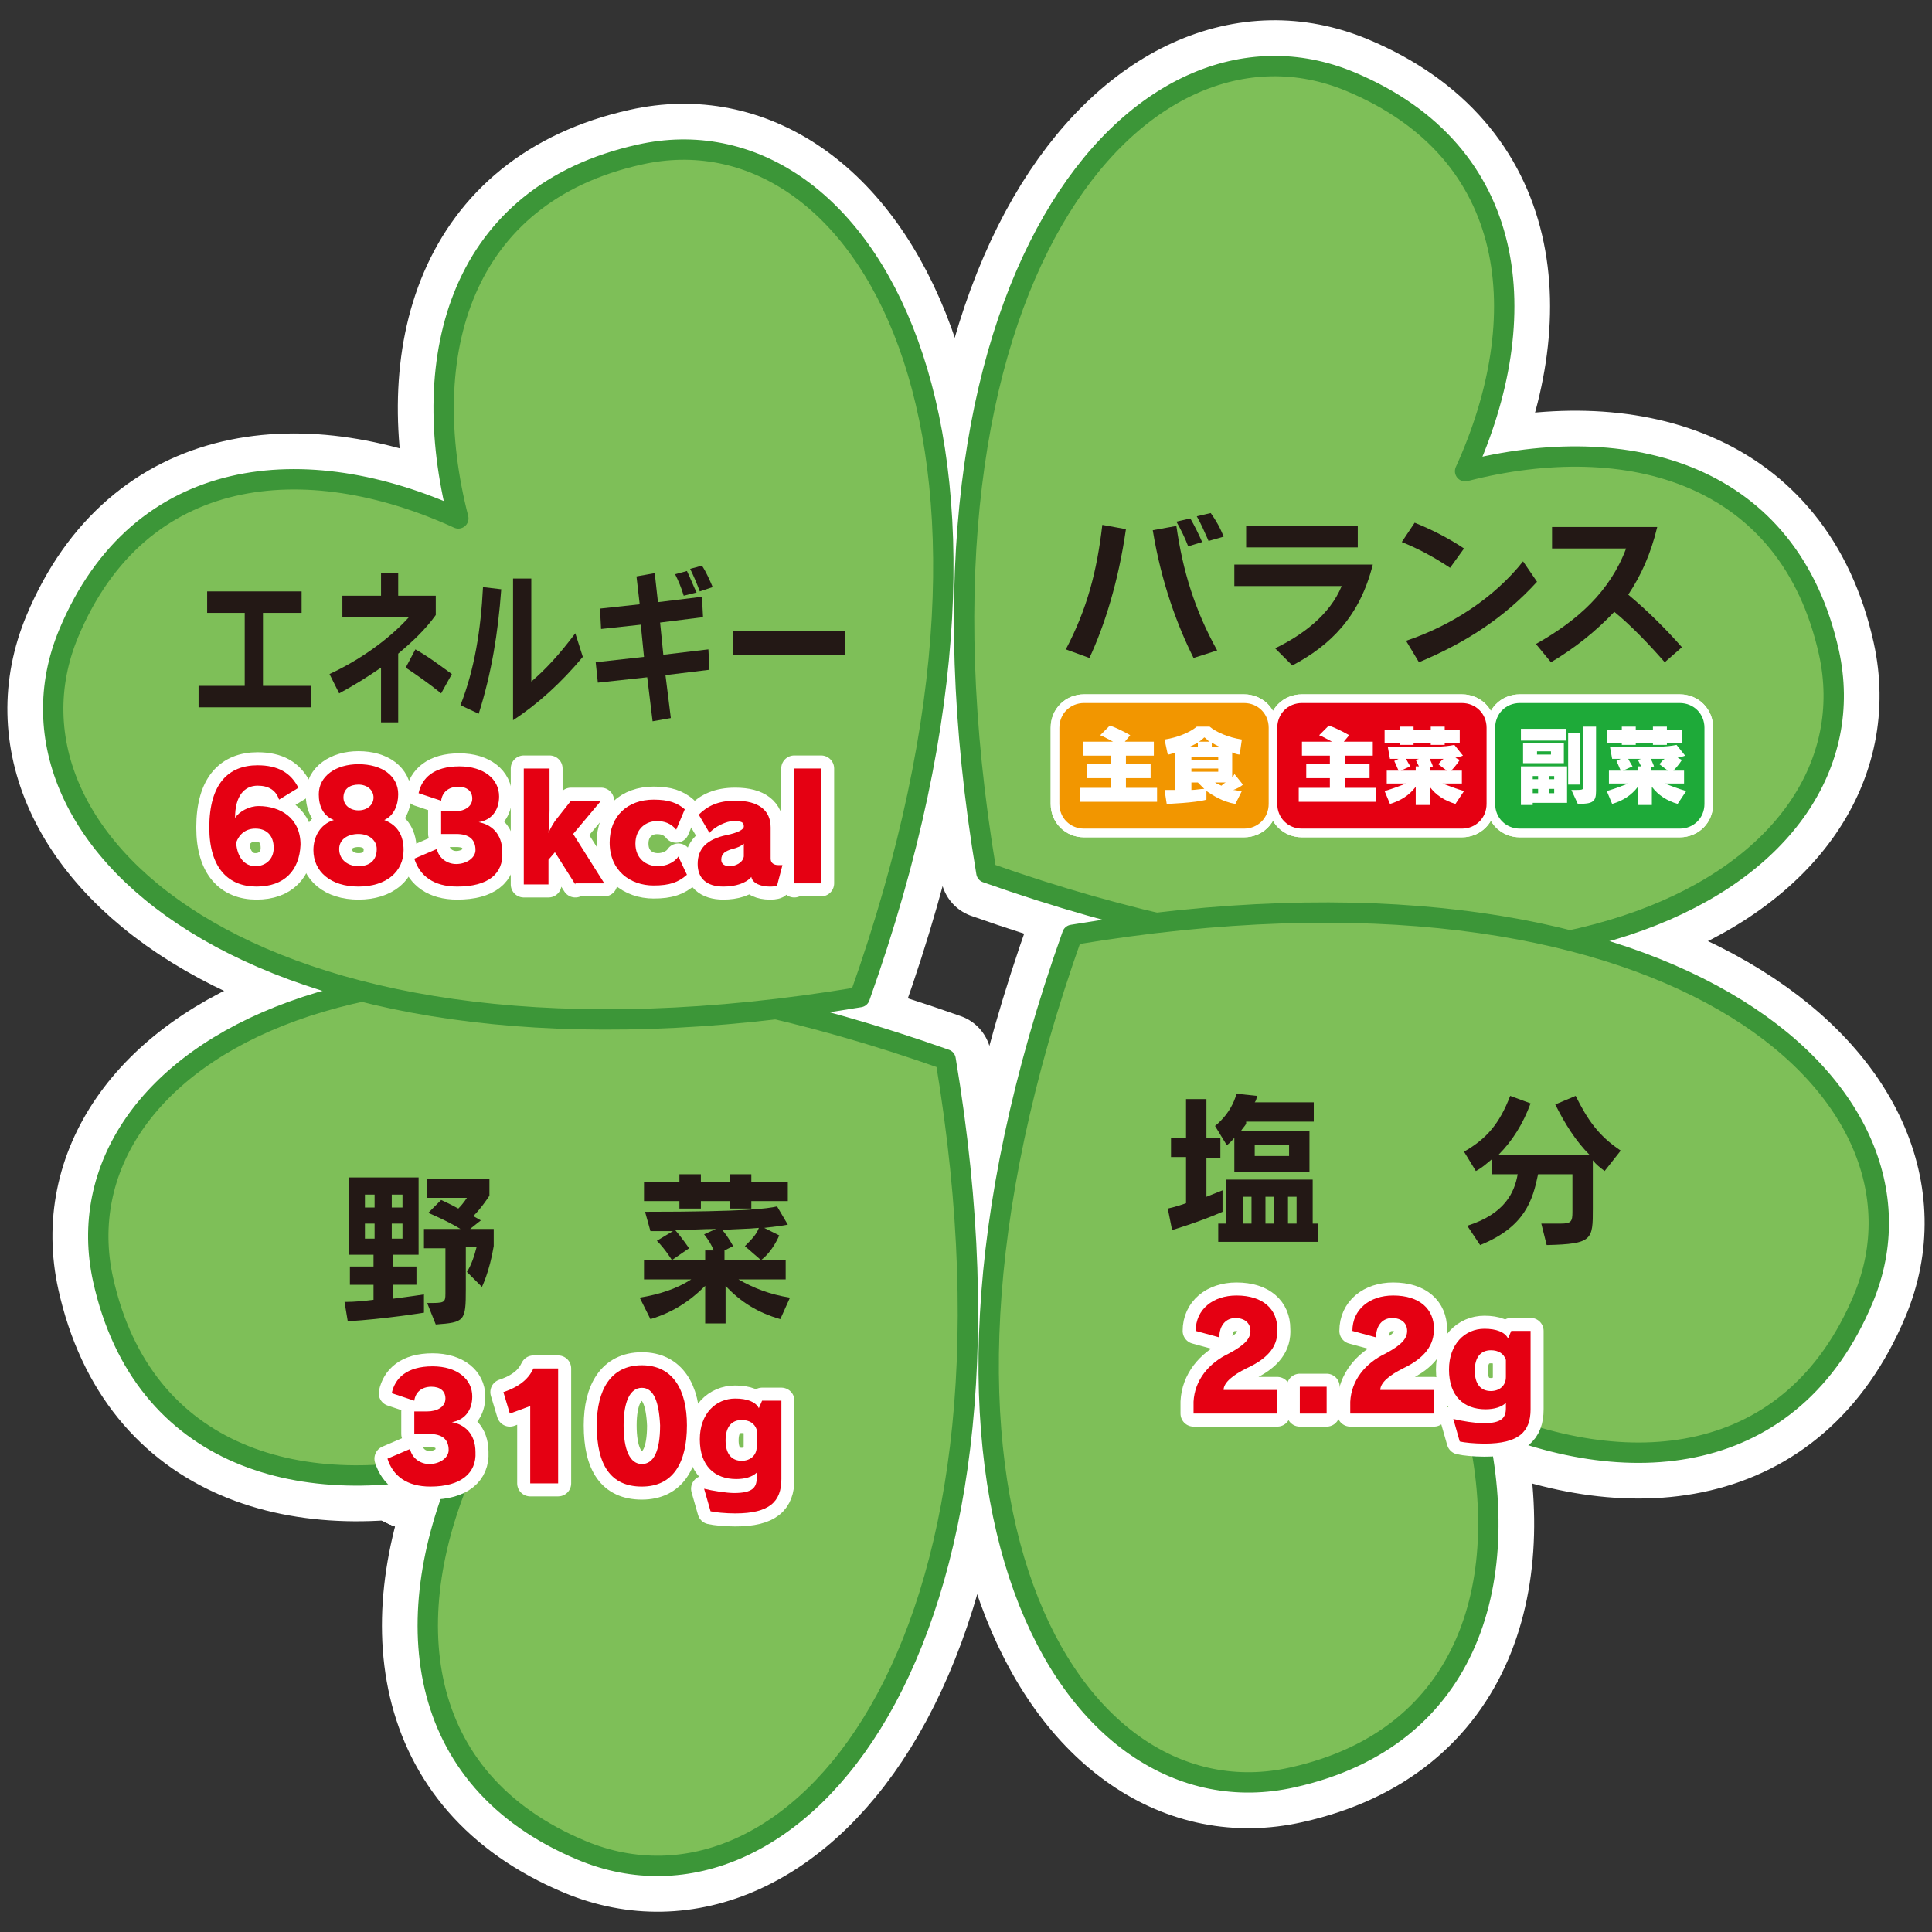
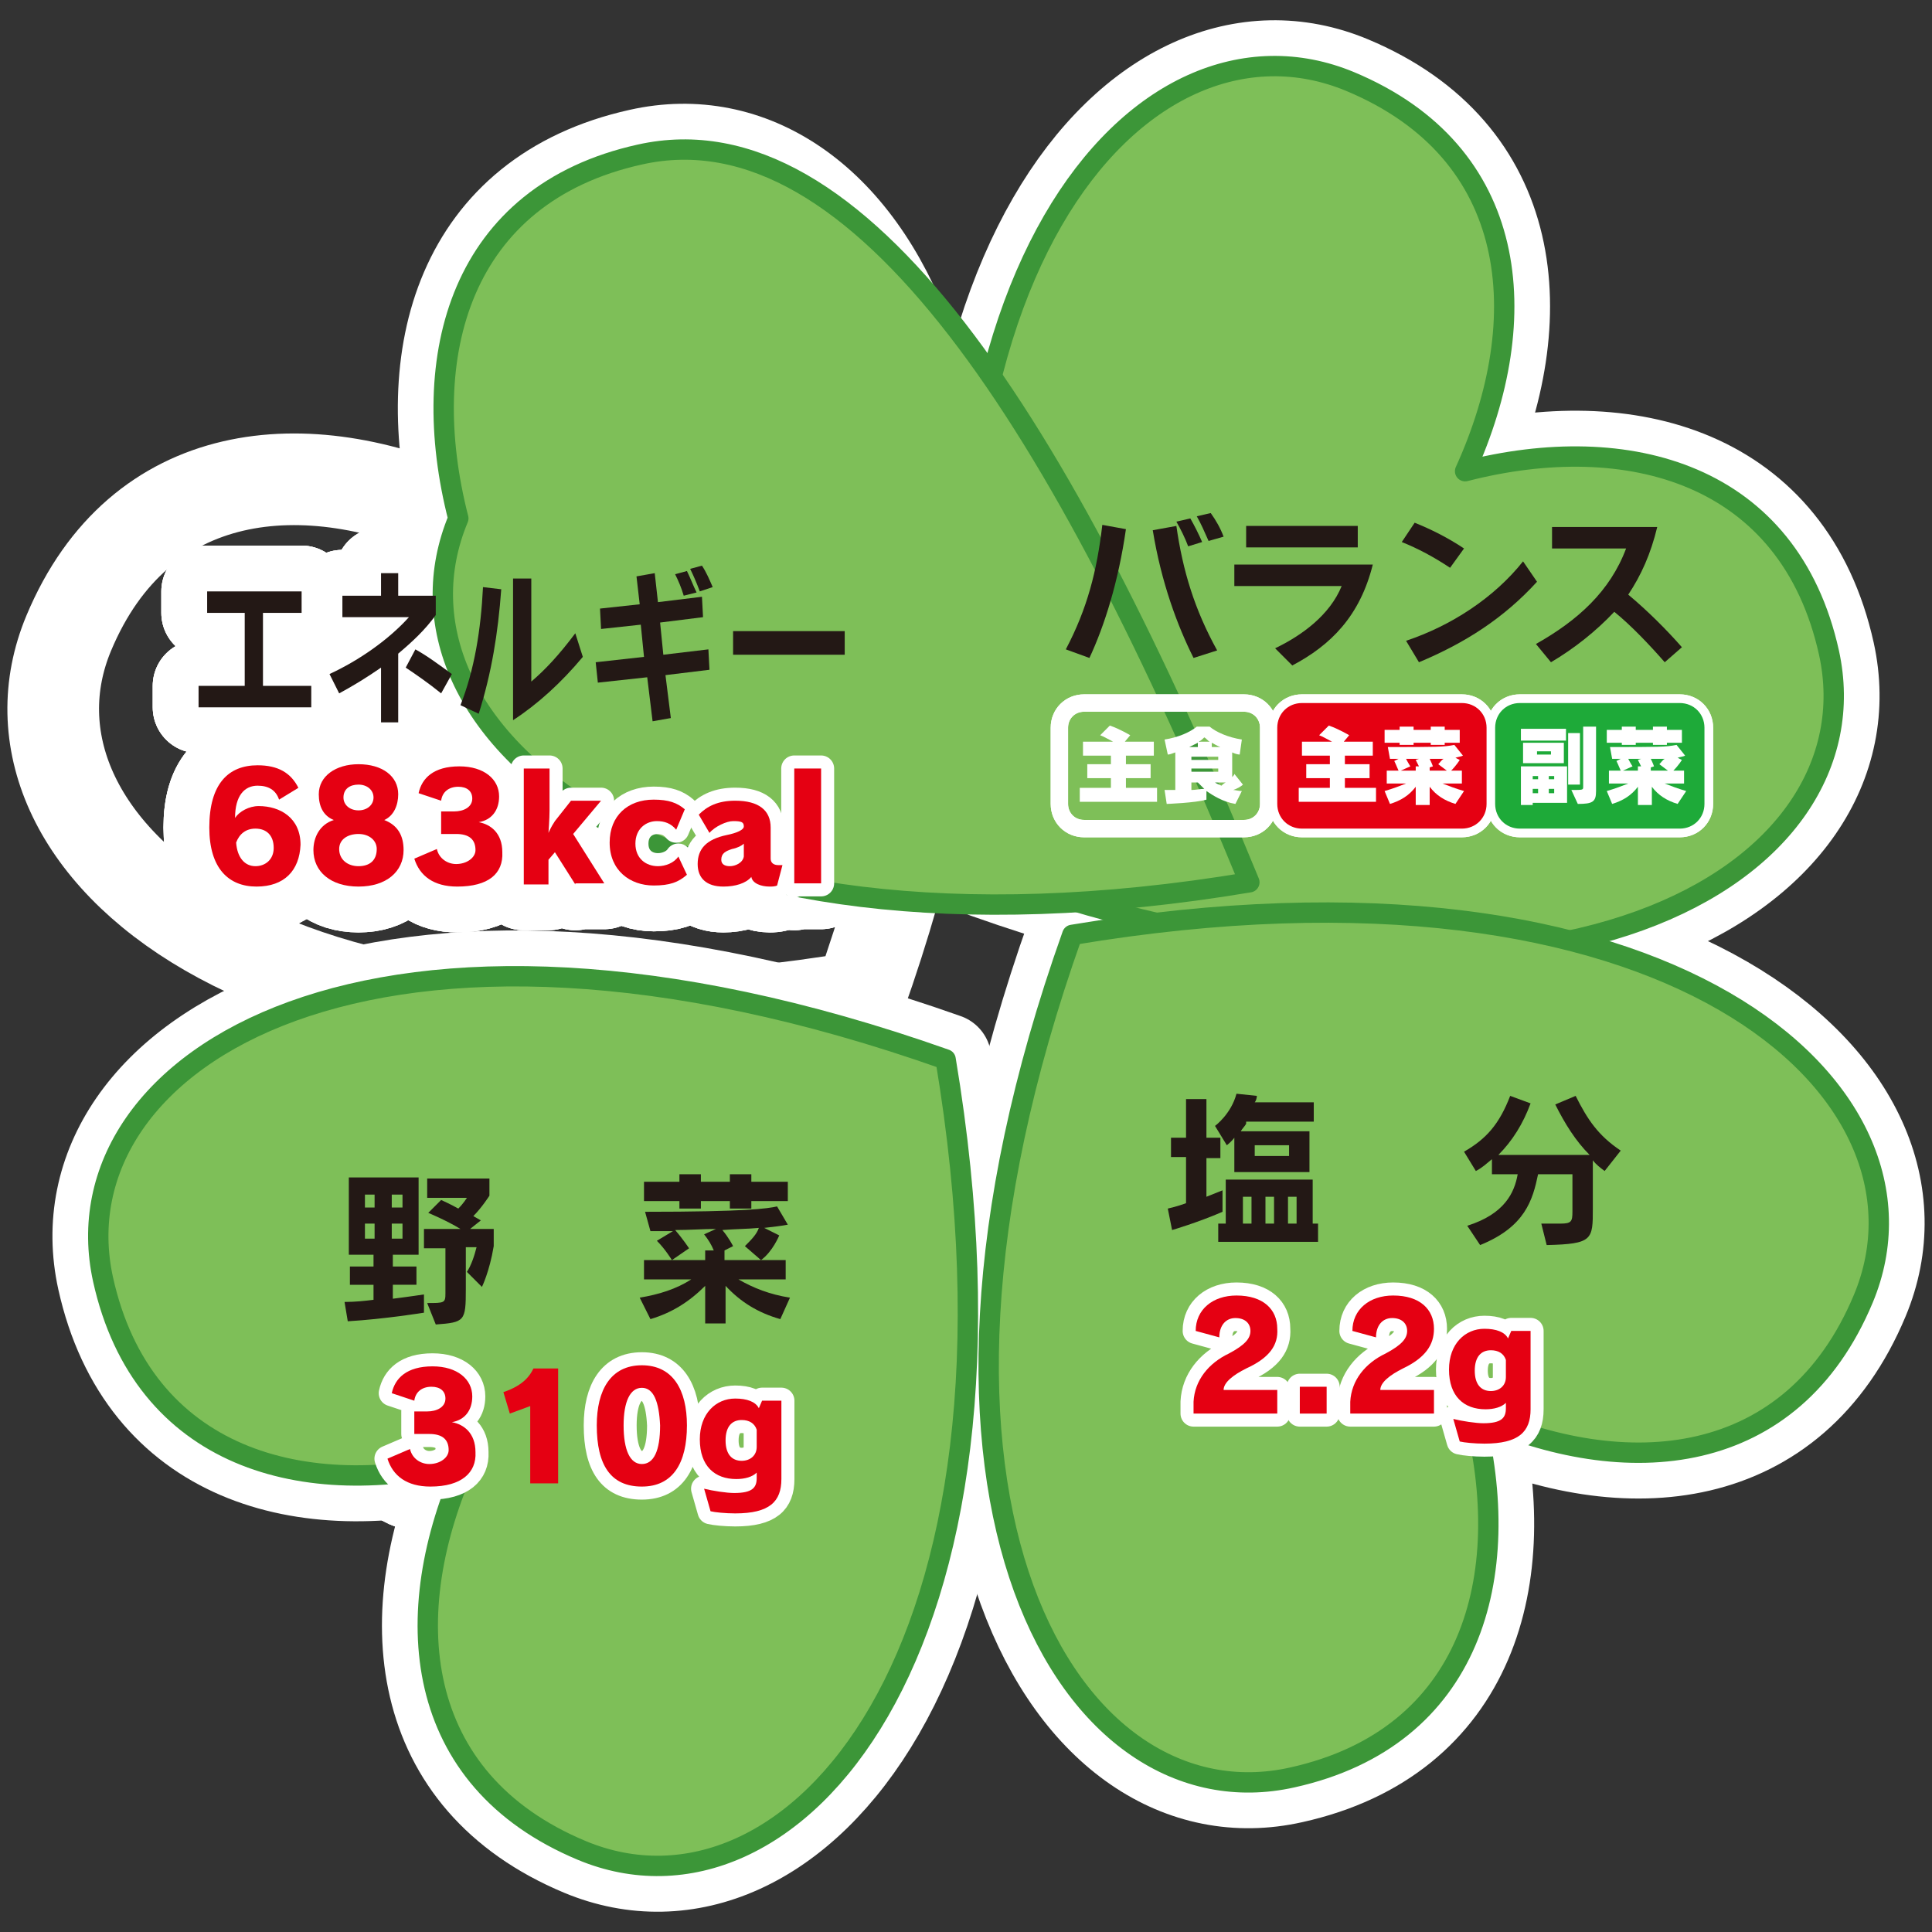
<svg xmlns="http://www.w3.org/2000/svg" version="1.1" id="_x32_1" x="0px" y="0px" viewBox="0 0 180 180" enable-background="new 0 0 180 180" xml:space="preserve">
  <rect x="0" y="0" width="180" height="180" fill="#333333" stroke="none" />
  <g>
    <g>
      <path fill="none" stroke="#FFFFFF" stroke-width="8.539" stroke-linejoin="round" d="M9.6,119.2c3.7,16.7,18.7,20.8,33.9,16.9    c-6.5,14.3-5.1,29.7,10.7,36.3c19.4,8.1,43.2-18.1,33.9-73.7C35,79.9,5.1,98.7,9.6,119.2z" />
      <path fill="none" stroke="#FFFFFF" stroke-width="8.539" stroke-linejoin="round" d="M170.4,60.8c-3.7-16.7-18.7-20.8-33.9-16.9    c6.5-14.3,5.1-29.7-10.7-36.3c-19.4-8.1-43.2,18.1-33.9,73.7C145,100.1,174.9,81.3,170.4,60.8z" />
      <path fill="none" stroke="#FFFFFF" stroke-width="8.539" stroke-linejoin="round" d="M59.6,14.4c-16.7,3.7-20.8,18.7-16.9,33.9    C28.5,41.8,13,43.2,6.4,59c-8.1,19.4,18.1,43.2,73.7,33.9C99,39.8,80.1,9.8,59.6,14.4z" />
      <path fill="none" stroke="#FFFFFF" stroke-width="8.539" stroke-linejoin="round" d="M120.4,165.6c16.7-3.7,20.8-18.7,16.9-33.9    c14.3,6.5,29.7,5.1,36.3-10.7c8.1-19.4-18.1-43.2-73.7-33.9C81,140.2,99.9,170.2,120.4,165.6z" />
      <g>
        <g>
          <path fill="none" stroke="#FFFFFF" stroke-width="8.539" stroke-linejoin="round" d="M101.5,61.3l-2.2-0.8      c2-3.8,2.9-7.3,3.4-11.6l2.2,0.4C104.2,54.2,102.9,58.3,101.5,61.3z M111.2,61.3c-1.5-3-3-7-3.8-11.9l2.2-0.4      c0.6,4.2,1.7,7.8,3.8,11.6L111.2,61.3z M110.7,50.9c-0.3-0.8-0.7-1.6-1.1-2.3l1.3-0.3c0.4,0.7,0.8,1.5,1.1,2.2L110.7,50.9z       M112.6,50.4c-0.4-0.9-0.7-1.6-1.1-2.3l1.3-0.3c0.5,0.7,0.9,1.4,1.2,2.2L112.6,50.4z" />
          <path fill="none" stroke="#FFFFFF" stroke-width="8.539" stroke-linejoin="round" d="M120.4,62l-1.6-1.6      c2.5-1.2,5.1-3.1,6.2-5.8H115v-2h12.9C126.7,57.4,124,60.1,120.4,62z M116.1,51v-2h10.4v2H116.1z" />
          <path fill="none" stroke="#FFFFFF" stroke-width="8.539" stroke-linejoin="round" d="M135.1,52.9c-1.5-1-3-1.8-4.5-2.4l1.2-1.8      c1.5,0.6,3.1,1.4,4.6,2.4L135.1,52.9z M132.2,61.7l-1.2-2c4.2-1.4,8.2-4,10.9-7.4l1.3,1.9C140.1,57.6,136.5,59.9,132.2,61.7z" />
          <path fill="none" stroke="#FFFFFF" stroke-width="8.539" stroke-linejoin="round" d="M155.1,61.7c-1.4-1.6-3.1-3.4-4.7-4.7      c-1.7,1.8-3.7,3.4-5.9,4.7l-1.4-1.7c3.9-2.2,6.9-4.9,8.4-8.9h-6.9v-2h9.8c-0.6,2.5-1.5,4.5-2.7,6.3c1.8,1.5,3.6,3.3,5,4.9      L155.1,61.7z" />
        </g>
        <g>
          <g>
            <path fill="none" stroke="#FFFFFF" stroke-width="8.539" stroke-linejoin="round" d="M32.4,123.1l-0.3-1.8       c1,0,1.9-0.1,2.7-0.2v-1.4h-2.2V118h2.2v-1.1h-2.3v-7.2H39v7.2h-2.4v1.1h2.2v1.7h-2.2v1.3c1.6-0.2,2.9-0.4,2.9-0.4v1.7       C39.5,122.3,35.8,122.9,32.4,123.1z M34.9,111.3H34v1.2h0.9V111.3z M34.9,114H34v1.4h0.9V114z M37.5,111.3h-1v1.2h1V111.3z        M37.5,114h-1v1.4h1V114z M44.9,119.9l-1.4-1.4c0.4-0.6,0.7-1.5,0.9-2.3h-1v3.9c0,3-0.1,3.1-2.8,3.3l-0.8-2       c1.6,0,1.7,0,1.7-0.9v-4.2h-2v-1.8h3.4c-1.3-0.8-3-1.5-3-1.5l1.2-1.2c0,0,0.9,0.4,1.6,0.8c0.5-0.5,0.8-1,0.8-1h-3.7v-1.8h5.8       v1.6c0,0-0.7,1.1-1.5,1.9c0.2,0.1,0.5,0.3,0.7,0.4l-1,0.8h2.2v1.6C45.6,118.5,44.9,119.9,44.9,119.9z" />
            <path fill="none" stroke="#FFFFFF" stroke-width="8.539" stroke-linejoin="round" d="M72.7,122.9c-2.1-0.6-3.7-1.6-5.1-3.1       v3.5h-1.9v-3.5c-1.5,1.5-3.1,2.5-5.1,3.1l-1-2c1.8-0.3,3.4-0.8,4.8-1.7H60v-1.8h5.7v-0.9h0.8c-0.2-0.5-0.5-1-0.9-1.5l1.1-0.5       c-1.2,0-2.5,0.1-3.8,0.1c0.7,0.8,1.3,1.7,1.3,1.7l-1.6,1.1c0,0-0.6-1-1.4-1.8l1.5-0.9c-0.6,0-1.5,0-2.1,0l-0.5-1.8       c9.4,0,11.4-0.3,12.3-0.5l1,1.7c-0.5,0.1-1.3,0.2-2.2,0.3l1.4,0.7c0,0-0.6,1.5-1.7,2.3l-1.5-1.3c0.6-0.6,1.1-1.1,1.3-1.7       c-1,0.1-2.2,0.1-3.4,0.2c0.6,0.7,1,1.5,1,1.5l-0.8,0.4v0.9h5.7v1.8h-4.4c1.4,0.8,2.9,1.4,4.8,1.7L72.7,122.9z M70,111.9v0.7h-2       v-0.7h-2.7v0.7h-2v-0.7H60v-1.8h3.3v-0.7h2v0.7H68v-0.7h2v0.7h3.4v1.8H70z" />
          </g>
          <g>
            <path fill="none" stroke="#FFFFFF" stroke-width="8.539" stroke-linejoin="round" d="M32.4,123.1l-0.3-1.8       c1,0,1.9-0.1,2.7-0.2v-1.4h-2.2V118h2.2v-1.1h-2.3v-7.2H39v7.2h-2.4v1.1h2.2v1.7h-2.2v1.3c1.6-0.2,2.9-0.4,2.9-0.4v1.7       C39.5,122.3,35.8,122.9,32.4,123.1z M34.9,111.3H34v1.2h0.9V111.3z M34.9,114H34v1.4h0.9V114z M37.5,111.3h-1v1.2h1V111.3z        M37.5,114h-1v1.4h1V114z M44.9,119.9l-1.4-1.4c0.4-0.6,0.7-1.5,0.9-2.3h-1v3.9c0,3-0.1,3.1-2.8,3.3l-0.8-2       c1.6,0,1.7,0,1.7-0.9v-4.2h-2v-1.8h3.4c-1.3-0.8-3-1.5-3-1.5l1.2-1.2c0,0,0.9,0.4,1.6,0.8c0.5-0.5,0.8-1,0.8-1h-3.7v-1.8h5.8       v1.6c0,0-0.7,1.1-1.5,1.9c0.2,0.1,0.5,0.3,0.7,0.4l-1,0.8h2.2v1.6C45.6,118.5,44.9,119.9,44.9,119.9z" />
            <path fill="none" stroke="#FFFFFF" stroke-width="8.539" stroke-linejoin="round" d="M72.7,122.9c-2.1-0.6-3.7-1.6-5.1-3.1       v3.5h-1.9v-3.5c-1.5,1.5-3.1,2.5-5.1,3.1l-1-2c1.8-0.3,3.4-0.8,4.8-1.7H60v-1.8h5.7v-0.9h0.8c-0.2-0.5-0.5-1-0.9-1.5l1.1-0.5       c-1.2,0-2.5,0.1-3.8,0.1c0.7,0.8,1.3,1.7,1.3,1.7l-1.6,1.1c0,0-0.6-1-1.4-1.8l1.5-0.9c-0.6,0-1.5,0-2.1,0l-0.5-1.8       c9.4,0,11.4-0.3,12.3-0.5l1,1.7c-0.5,0.1-1.3,0.2-2.2,0.3l1.4,0.7c0,0-0.6,1.5-1.7,2.3l-1.5-1.3c0.6-0.6,1.1-1.1,1.3-1.7       c-1,0.1-2.2,0.1-3.4,0.2c0.6,0.7,1,1.5,1,1.5l-0.8,0.4v0.9h5.7v1.8h-4.4c1.4,0.8,2.9,1.4,4.8,1.7L72.7,122.9z M70,111.9v0.7h-2       v-0.7h-2.7v0.7h-2v-0.7H60v-1.8h3.3v-0.7h2v0.7H68v-0.7h2v0.7h3.4v1.8H70z" />
          </g>
          <g>
            <path fill="none" stroke="#FFFFFF" stroke-width="8.539" stroke-linejoin="round" d="M32.4,123.1l-0.3-1.8       c1,0,1.9-0.1,2.7-0.2v-1.4h-2.2V118h2.2v-1.1h-2.3v-7.2H39v7.2h-2.4v1.1h2.2v1.7h-2.2v1.3c1.6-0.2,2.9-0.4,2.9-0.4v1.7       C39.5,122.3,35.8,122.9,32.4,123.1z M34.9,111.3H34v1.2h0.9V111.3z M34.9,114H34v1.4h0.9V114z M37.5,111.3h-1v1.2h1V111.3z        M37.5,114h-1v1.4h1V114z M44.9,119.9l-1.4-1.4c0.4-0.6,0.7-1.5,0.9-2.3h-1v3.9c0,3-0.1,3.1-2.8,3.3l-0.8-2       c1.6,0,1.7,0,1.7-0.9v-4.2h-2v-1.8h3.4c-1.3-0.8-3-1.5-3-1.5l1.2-1.2c0,0,0.9,0.4,1.6,0.8c0.5-0.5,0.8-1,0.8-1h-3.7v-1.8h5.8       v1.6c0,0-0.7,1.1-1.5,1.9c0.2,0.1,0.5,0.3,0.7,0.4l-1,0.8h2.2v1.6C45.6,118.5,44.9,119.9,44.9,119.9z" />
            <path fill="none" stroke="#FFFFFF" stroke-width="8.539" stroke-linejoin="round" d="M72.7,122.9c-2.1-0.6-3.7-1.6-5.1-3.1       v3.5h-1.9v-3.5c-1.5,1.5-3.1,2.5-5.1,3.1l-1-2c1.8-0.3,3.4-0.8,4.8-1.7H60v-1.8h5.7v-0.9h0.8c-0.2-0.5-0.5-1-0.9-1.5l1.1-0.5       c-1.2,0-2.5,0.1-3.8,0.1c0.7,0.8,1.3,1.7,1.3,1.7l-1.6,1.1c0,0-0.6-1-1.4-1.8l1.5-0.9c-0.6,0-1.5,0-2.1,0l-0.5-1.8       c9.4,0,11.4-0.3,12.3-0.5l1,1.7c-0.5,0.1-1.3,0.2-2.2,0.3l1.4,0.7c0,0-0.6,1.5-1.7,2.3l-1.5-1.3c0.6-0.6,1.1-1.1,1.3-1.7       c-1,0.1-2.2,0.1-3.4,0.2c0.6,0.7,1,1.5,1,1.5l-0.8,0.4v0.9h5.7v1.8h-4.4c1.4,0.8,2.9,1.4,4.8,1.7L72.7,122.9z M70,111.9v0.7h-2       v-0.7h-2.7v0.7h-2v-0.7H60v-1.8h3.3v-0.7h2v0.7H68v-0.7h2v0.7h3.4v1.8H70z" />
          </g>
        </g>
        <g>
          <g>
            <path fill="none" stroke="#FFFFFF" stroke-width="8.539" stroke-linejoin="round" d="M18.5,65.9v-2h4.3v-6.8h-3.5v-2h8.8v2       h-3.6v6.8H29v2H18.5z" />
            <path fill="none" stroke="#FFFFFF" stroke-width="8.539" stroke-linejoin="round" d="M37.1,60.9v6.4h-1.6v-5.1       c-1.3,0.9-2.6,1.7-3.9,2.4l-0.9-1.8c2.8-1.3,5.5-3.2,7.4-5.3h-6.2v-2h3.6v-2.1h1.6v2.1h3.5v1.8C39.6,58.7,38.4,59.8,37.1,60.9z        M41.1,64.6c-1.1-0.9-2.4-1.8-3.3-2.4l0.9-1.7c1.1,0.6,2.3,1.5,3.4,2.3L41.1,64.6z" />
            <path fill="none" stroke="#FFFFFF" stroke-width="8.539" stroke-linejoin="round" d="M44.6,66.5l-1.7-0.8       c1.3-3.3,1.9-7,2.1-11l1.7,0.2C46.4,59,45.8,62.7,44.6,66.5z M47.8,67.1V53.9h1.7v9.6c1.3-1.1,2.6-2.5,4.1-4.5l0.7,2.2       C52.3,63.6,50.1,65.6,47.8,67.1z" />
            <path fill="none" stroke="#FFFFFF" stroke-width="8.539" stroke-linejoin="round" d="M62,62.9l0.5,4l-1.7,0.3l-0.5-4.1       l-4.6,0.5l-0.2-1.9l4.5-0.5l-0.3-3L56,58.6l-0.1-1.9l3.7-0.4l-0.3-2.6l1.7-0.3l0.3,2.7c0,0,4.1-0.5,4.1-0.5l0.1,1.9l-4,0.5       l0.3,3c0,0,4.2-0.5,4.2-0.5l0.1,1.9L62,62.9z M63.7,55.5c-0.2-0.7-0.5-1.4-0.8-2l1.1-0.3c0.3,0.6,0.6,1.4,0.9,2L63.7,55.5z        M65.2,55.1c-0.3-0.8-0.6-1.5-0.9-2.1l1.1-0.3c0.4,0.6,0.7,1.3,1,2L65.2,55.1z" />
            <path fill="none" stroke="#FFFFFF" stroke-width="8.539" stroke-linejoin="round" d="M68.3,61v-2.2h10.4V61H68.3z" />
          </g>
          <g>
            <path fill="none" stroke="#FFFFFF" stroke-width="8.539" stroke-linejoin="round" d="M18.5,65.9v-2h4.3v-6.8h-3.5v-2h8.8v2       h-3.6v6.8H29v2H18.5z" />
            <path fill="none" stroke="#FFFFFF" stroke-width="8.539" stroke-linejoin="round" d="M37.1,60.9v6.4h-1.6v-5.1       c-1.3,0.9-2.6,1.7-3.9,2.4l-0.9-1.8c2.8-1.3,5.5-3.2,7.4-5.3h-6.2v-2h3.6v-2.1h1.6v2.1h3.5v1.8C39.6,58.7,38.4,59.8,37.1,60.9z        M41.1,64.6c-1.1-0.9-2.4-1.8-3.3-2.4l0.9-1.7c1.1,0.6,2.3,1.5,3.4,2.3L41.1,64.6z" />
            <path fill="none" stroke="#FFFFFF" stroke-width="8.539" stroke-linejoin="round" d="M44.6,66.5l-1.7-0.8       c1.3-3.3,1.9-7,2.1-11l1.7,0.2C46.4,59,45.8,62.7,44.6,66.5z M47.8,67.1V53.9h1.7v9.6c1.3-1.1,2.6-2.5,4.1-4.5l0.7,2.2       C52.3,63.6,50.1,65.6,47.8,67.1z" />
            <path fill="none" stroke="#FFFFFF" stroke-width="8.539" stroke-linejoin="round" d="M62,62.9l0.5,4l-1.7,0.3l-0.5-4.1       l-4.6,0.5l-0.2-1.9l4.5-0.5l-0.3-3L56,58.6l-0.1-1.9l3.7-0.4l-0.3-2.6l1.7-0.3l0.3,2.7c0,0,4.1-0.5,4.1-0.5l0.1,1.9l-4,0.5       l0.3,3c0,0,4.2-0.5,4.2-0.5l0.1,1.9L62,62.9z M63.7,55.5c-0.2-0.7-0.5-1.4-0.8-2l1.1-0.3c0.3,0.6,0.6,1.4,0.9,2L63.7,55.5z        M65.2,55.1c-0.3-0.8-0.6-1.5-0.9-2.1l1.1-0.3c0.4,0.6,0.7,1.3,1,2L65.2,55.1z" />
            <path fill="none" stroke="#FFFFFF" stroke-width="8.539" stroke-linejoin="round" d="M68.3,61v-2.2h10.4V61H68.3z" />
          </g>
          <g>
            <path fill="none" stroke="#FFFFFF" stroke-width="8.539" stroke-linejoin="round" d="M18.5,65.9v-2h4.3v-6.8h-3.5v-2h8.8v2       h-3.6v6.8H29v2H18.5z" />
            <path fill="none" stroke="#FFFFFF" stroke-width="8.539" stroke-linejoin="round" d="M37.1,60.9v6.4h-1.6v-5.1       c-1.3,0.9-2.6,1.7-3.9,2.4l-0.9-1.8c2.8-1.3,5.5-3.2,7.4-5.3h-6.2v-2h3.6v-2.1h1.6v2.1h3.5v1.8C39.6,58.7,38.4,59.8,37.1,60.9z        M41.1,64.6c-1.1-0.9-2.4-1.8-3.3-2.4l0.9-1.7c1.1,0.6,2.3,1.5,3.4,2.3L41.1,64.6z" />
            <path fill="none" stroke="#FFFFFF" stroke-width="8.539" stroke-linejoin="round" d="M44.6,66.5l-1.7-0.8       c1.3-3.3,1.9-7,2.1-11l1.7,0.2C46.4,59,45.8,62.7,44.6,66.5z M47.8,67.1V53.9h1.7v9.6c1.3-1.1,2.6-2.5,4.1-4.5l0.7,2.2       C52.3,63.6,50.1,65.6,47.8,67.1z" />
            <path fill="none" stroke="#FFFFFF" stroke-width="8.539" stroke-linejoin="round" d="M62,62.9l0.5,4l-1.7,0.3l-0.5-4.1       l-4.6,0.5l-0.2-1.9l4.5-0.5l-0.3-3L56,58.6l-0.1-1.9l3.7-0.4l-0.3-2.6l1.7-0.3l0.3,2.7c0,0,4.1-0.5,4.1-0.5l0.1,1.9l-4,0.5       l0.3,3c0,0,4.2-0.5,4.2-0.5l0.1,1.9L62,62.9z M63.7,55.5c-0.2-0.7-0.5-1.4-0.8-2l1.1-0.3c0.3,0.6,0.6,1.4,0.9,2L63.7,55.5z        M65.2,55.1c-0.3-0.8-0.6-1.5-0.9-2.1l1.1-0.3c0.4,0.6,0.7,1.3,1,2L65.2,55.1z" />
            <path fill="none" stroke="#FFFFFF" stroke-width="8.539" stroke-linejoin="round" d="M68.3,61v-2.2h10.4V61H68.3z" />
          </g>
        </g>
        <g>
          <g>
            <path fill="none" stroke="#FFFFFF" stroke-width="8.539" stroke-linejoin="round" d="M23.9,82.6c-2.6,0-4.4-1.7-4.4-5.5       c0-4.1,1.8-5.8,4.5-5.8c1.9,0,3.1,0.7,3.8,2.1l-1.8,1.1c-0.3-0.9-1-1.3-2-1.3c-1.2,0-2.1,0.9-2.1,3c0.4-0.6,1.3-1.1,2.2-1.1       c2,0,3.9,1.1,3.9,3.6C27.9,81.1,26.5,82.6,23.9,82.6z M23.8,77.2c-0.9,0-1.5,0.5-1.8,1.3c0.1,1.4,0.8,2.2,1.8,2.2       c0.9,0,1.7-0.6,1.7-1.7C25.5,77.8,24.8,77.2,23.8,77.2z" />
            <path fill="none" stroke="#FFFFFF" stroke-width="8.539" stroke-linejoin="round" d="M33.4,82.6c-2.6,0-4.2-1.4-4.2-3.4       c0-1.2,0.6-2.4,1.9-2.8c-1-0.4-1.4-1.3-1.4-2.4c0-1.7,1.6-2.8,3.7-2.8c2.2,0,3.7,1.1,3.7,2.8c0,1-0.4,2-1.3,2.4       c1.3,0.5,1.8,1.5,1.8,2.8C37.6,81.2,36,82.6,33.4,82.6z M33.4,77.7c-1,0-1.8,0.5-1.8,1.4c0,1,0.8,1.6,1.8,1.6s1.7-0.5,1.7-1.6       C35.1,78.3,34.4,77.7,33.4,77.7z M33.4,73.1c-0.8,0-1.4,0.4-1.4,1.2c0,0.7,0.6,1.2,1.4,1.2c0.8,0,1.4-0.5,1.4-1.2       C34.8,73.6,34.2,73.1,33.4,73.1z" />
            <path fill="none" stroke="#FFFFFF" stroke-width="8.539" stroke-linejoin="round" d="M42.6,82.6c-2.2,0-3.5-1-4-2.6l2.1-0.9       c0.2,0.9,1,1.4,1.8,1.4c1,0,1.8-0.6,1.8-1.3c0-1-0.6-1.5-1.8-1.5c-0.2,0-1.1,0-1.4,0v-2.1c0.3,0,0.9,0,1.2,0       c0.9,0,1.7-0.4,1.7-1.2c0-0.7-0.5-1.1-1.3-1.1c-0.9,0-1.5,0.5-1.6,1.3l-2.1-0.7c0.3-1.4,1.4-2.5,3.8-2.5c2.3,0,3.7,1.2,3.7,2.8       c0,1.3-0.7,2.2-1.9,2.4c1.1,0.2,2.2,1,2.2,2.8C46.9,81.4,45.5,82.6,42.6,82.6z" />
            <path fill="none" stroke="#FFFFFF" stroke-width="8.539" stroke-linejoin="round" d="M53.6,82.4l-1.9-3l-0.6,0.7v2.3h-2.3       V71.6h2.4v3.9c0,0.8-0.1,2.1-0.1,2.1h0c0,0,0.2-0.5,0.6-1.1l1.5-1.9H56l-2.6,3.1l2.9,4.6H53.6z" />
            <path fill="none" stroke="#FFFFFF" stroke-width="8.539" stroke-linejoin="round" d="M60.9,82.5c-2.2,0-4.1-1.4-4.1-4       c0-2.5,1.7-4,4.1-4c1.4,0,2.2,0.3,2.9,0.9l-0.8,1.9c-0.5-0.6-1.1-0.8-1.8-0.8c-1,0-2,0.7-2,2.1c0,1.4,1,2.1,2.1,2.1       c0.7,0,1.5-0.3,1.9-0.9l0.8,1.7C63.2,82.2,62.4,82.5,60.9,82.5z" />
            <path fill="none" stroke="#FFFFFF" stroke-width="8.539" stroke-linejoin="round" d="M72.4,82.5c-0.2,0.1-0.5,0.1-0.7,0.1       c-0.8,0-1.6-0.3-1.7-0.9c-0.5,0.6-1.5,0.9-2.6,0.9c-1.6,0-2.4-0.8-2.4-2.1c0,0,0,0,0,0c0-1.4,0.8-2.3,2.7-2.7       c1-0.2,1.6-0.5,1.6-0.8c0-0.4-0.2-0.5-1-0.5c-0.6,0-1.7,0.5-2.2,1.1l-1-1.7c0.8-0.8,1.8-1.3,3.4-1.3c2.2,0,3.3,0.9,3.3,2.5V80       c0,0.4,0.3,0.6,0.7,0.6c0.1,0,0.2,0,0.4,0L72.4,82.5z M69.3,78.6c-0.2,0.2-0.6,0.4-1.1,0.5c-0.6,0.2-1,0.4-1,1       c0,0.4,0.3,0.6,0.8,0.6c0.5,0,1.2-0.3,1.3-0.9V78.6z" />
            <path fill="none" stroke="#FFFFFF" stroke-width="8.539" stroke-linejoin="round" d="M74,82.4V71.6h2.5v10.7H74z" />
          </g>
          <g>
            <path fill="none" stroke="#FFFFFF" stroke-width="8.539" stroke-linejoin="round" d="M23.9,82.6c-2.6,0-4.4-1.7-4.4-5.5       c0-4.1,1.8-5.8,4.5-5.8c1.9,0,3.1,0.7,3.8,2.1l-1.8,1.1c-0.3-0.9-1-1.3-2-1.3c-1.2,0-2.1,0.9-2.1,3c0.4-0.6,1.3-1.1,2.2-1.1       c2,0,3.9,1.1,3.9,3.6C27.9,81.1,26.5,82.6,23.9,82.6z M23.8,77.2c-0.9,0-1.5,0.5-1.8,1.3c0.1,1.4,0.8,2.2,1.8,2.2       c0.9,0,1.7-0.6,1.7-1.7C25.5,77.8,24.8,77.2,23.8,77.2z" />
            <path fill="none" stroke="#FFFFFF" stroke-width="8.539" stroke-linejoin="round" d="M33.4,82.6c-2.6,0-4.2-1.4-4.2-3.4       c0-1.2,0.6-2.4,1.9-2.8c-1-0.4-1.4-1.3-1.4-2.4c0-1.7,1.6-2.8,3.7-2.8c2.2,0,3.7,1.1,3.7,2.8c0,1-0.4,2-1.3,2.4       c1.3,0.5,1.8,1.5,1.8,2.8C37.6,81.2,36,82.6,33.4,82.6z M33.4,77.7c-1,0-1.8,0.5-1.8,1.4c0,1,0.8,1.6,1.8,1.6s1.7-0.5,1.7-1.6       C35.1,78.3,34.4,77.7,33.4,77.7z M33.4,73.1c-0.8,0-1.4,0.4-1.4,1.2c0,0.7,0.6,1.2,1.4,1.2c0.8,0,1.4-0.5,1.4-1.2       C34.8,73.6,34.2,73.1,33.4,73.1z" />
            <path fill="none" stroke="#FFFFFF" stroke-width="8.539" stroke-linejoin="round" d="M42.6,82.6c-2.2,0-3.5-1-4-2.6l2.1-0.9       c0.2,0.9,1,1.4,1.8,1.4c1,0,1.8-0.6,1.8-1.3c0-1-0.6-1.5-1.8-1.5c-0.2,0-1.1,0-1.4,0v-2.1c0.3,0,0.9,0,1.2,0       c0.9,0,1.7-0.4,1.7-1.2c0-0.7-0.5-1.1-1.3-1.1c-0.9,0-1.5,0.5-1.6,1.3l-2.1-0.7c0.3-1.4,1.4-2.5,3.8-2.5c2.3,0,3.7,1.2,3.7,2.8       c0,1.3-0.7,2.2-1.9,2.4c1.1,0.2,2.2,1,2.2,2.8C46.9,81.4,45.5,82.6,42.6,82.6z" />
            <path fill="none" stroke="#FFFFFF" stroke-width="8.539" stroke-linejoin="round" d="M53.6,82.4l-1.9-3l-0.6,0.7v2.3h-2.3       V71.6h2.4v3.9c0,0.8-0.1,2.1-0.1,2.1h0c0,0,0.2-0.5,0.6-1.1l1.5-1.9H56l-2.6,3.1l2.9,4.6H53.6z" />
            <path fill="none" stroke="#FFFFFF" stroke-width="8.539" stroke-linejoin="round" d="M60.9,82.5c-2.2,0-4.1-1.4-4.1-4       c0-2.5,1.7-4,4.1-4c1.4,0,2.2,0.3,2.9,0.9l-0.8,1.9c-0.5-0.6-1.1-0.8-1.8-0.8c-1,0-2,0.7-2,2.1c0,1.4,1,2.1,2.1,2.1       c0.7,0,1.5-0.3,1.9-0.9l0.8,1.7C63.2,82.2,62.4,82.5,60.9,82.5z" />
            <path fill="none" stroke="#FFFFFF" stroke-width="8.539" stroke-linejoin="round" d="M72.4,82.5c-0.2,0.1-0.5,0.1-0.7,0.1       c-0.8,0-1.6-0.3-1.7-0.9c-0.5,0.6-1.5,0.9-2.6,0.9c-1.6,0-2.4-0.8-2.4-2.1c0,0,0,0,0,0c0-1.4,0.8-2.3,2.7-2.7       c1-0.2,1.6-0.5,1.6-0.8c0-0.4-0.2-0.5-1-0.5c-0.6,0-1.7,0.5-2.2,1.1l-1-1.7c0.8-0.8,1.8-1.3,3.4-1.3c2.2,0,3.3,0.9,3.3,2.5V80       c0,0.4,0.3,0.6,0.7,0.6c0.1,0,0.2,0,0.4,0L72.4,82.5z M69.3,78.6c-0.2,0.2-0.6,0.4-1.1,0.5c-0.6,0.2-1,0.4-1,1       c0,0.4,0.3,0.6,0.8,0.6c0.5,0,1.2-0.3,1.3-0.9V78.6z" />
            <path fill="none" stroke="#FFFFFF" stroke-width="8.539" stroke-linejoin="round" d="M74,82.4V71.6h2.5v10.7H74z" />
          </g>
          <g>
            <path fill="none" stroke="#FFFFFF" stroke-width="8.539" stroke-linejoin="round" d="M23.9,82.6c-2.6,0-4.4-1.7-4.4-5.5       c0-4.1,1.8-5.8,4.5-5.8c1.9,0,3.1,0.7,3.8,2.1l-1.8,1.1c-0.3-0.9-1-1.3-2-1.3c-1.2,0-2.1,0.9-2.1,3c0.4-0.6,1.3-1.1,2.2-1.1       c2,0,3.9,1.1,3.9,3.6C27.9,81.1,26.5,82.6,23.9,82.6z M23.8,77.2c-0.9,0-1.5,0.5-1.8,1.3c0.1,1.4,0.8,2.2,1.8,2.2       c0.9,0,1.7-0.6,1.7-1.7C25.5,77.8,24.8,77.2,23.8,77.2z" />
            <path fill="none" stroke="#FFFFFF" stroke-width="8.539" stroke-linejoin="round" d="M33.4,82.6c-2.6,0-4.2-1.4-4.2-3.4       c0-1.2,0.6-2.4,1.9-2.8c-1-0.4-1.4-1.3-1.4-2.4c0-1.7,1.6-2.8,3.7-2.8c2.2,0,3.7,1.1,3.7,2.8c0,1-0.4,2-1.3,2.4       c1.3,0.5,1.8,1.5,1.8,2.8C37.6,81.2,36,82.6,33.4,82.6z M33.4,77.7c-1,0-1.8,0.5-1.8,1.4c0,1,0.8,1.6,1.8,1.6s1.7-0.5,1.7-1.6       C35.1,78.3,34.4,77.7,33.4,77.7z M33.4,73.1c-0.8,0-1.4,0.4-1.4,1.2c0,0.7,0.6,1.2,1.4,1.2c0.8,0,1.4-0.5,1.4-1.2       C34.8,73.6,34.2,73.1,33.4,73.1z" />
            <path fill="none" stroke="#FFFFFF" stroke-width="8.539" stroke-linejoin="round" d="M42.6,82.6c-2.2,0-3.5-1-4-2.6l2.1-0.9       c0.2,0.9,1,1.4,1.8,1.4c1,0,1.8-0.6,1.8-1.3c0-1-0.6-1.5-1.8-1.5c-0.2,0-1.1,0-1.4,0v-2.1c0.3,0,0.9,0,1.2,0       c0.9,0,1.7-0.4,1.7-1.2c0-0.7-0.5-1.1-1.3-1.1c-0.9,0-1.5,0.5-1.6,1.3l-2.1-0.7c0.3-1.4,1.4-2.5,3.8-2.5c2.3,0,3.7,1.2,3.7,2.8       c0,1.3-0.7,2.2-1.9,2.4c1.1,0.2,2.2,1,2.2,2.8C46.9,81.4,45.5,82.6,42.6,82.6z" />
            <path fill="none" stroke="#FFFFFF" stroke-width="8.539" stroke-linejoin="round" d="M53.6,82.4l-1.9-3l-0.6,0.7v2.3h-2.3       V71.6h2.4v3.9c0,0.8-0.1,2.1-0.1,2.1h0c0,0,0.2-0.5,0.6-1.1l1.5-1.9H56l-2.6,3.1l2.9,4.6H53.6z" />
            <path fill="none" stroke="#FFFFFF" stroke-width="8.539" stroke-linejoin="round" d="M60.9,82.5c-2.2,0-4.1-1.4-4.1-4       c0-2.5,1.7-4,4.1-4c1.4,0,2.2,0.3,2.9,0.9l-0.8,1.9c-0.5-0.6-1.1-0.8-1.8-0.8c-1,0-2,0.7-2,2.1c0,1.4,1,2.1,2.1,2.1       c0.7,0,1.5-0.3,1.9-0.9l0.8,1.7C63.2,82.2,62.4,82.5,60.9,82.5z" />
            <path fill="none" stroke="#FFFFFF" stroke-width="8.539" stroke-linejoin="round" d="M72.4,82.5c-0.2,0.1-0.5,0.1-0.7,0.1       c-0.8,0-1.6-0.3-1.7-0.9c-0.5,0.6-1.5,0.9-2.6,0.9c-1.6,0-2.4-0.8-2.4-2.1c0,0,0,0,0,0c0-1.4,0.8-2.3,2.7-2.7       c1-0.2,1.6-0.5,1.6-0.8c0-0.4-0.2-0.5-1-0.5c-0.6,0-1.7,0.5-2.2,1.1l-1-1.7c0.8-0.8,1.8-1.3,3.4-1.3c2.2,0,3.3,0.9,3.3,2.5V80       c0,0.4,0.3,0.6,0.7,0.6c0.1,0,0.2,0,0.4,0L72.4,82.5z M69.3,78.6c-0.2,0.2-0.6,0.4-1.1,0.5c-0.6,0.2-1,0.4-1,1       c0,0.4,0.3,0.6,0.8,0.6c0.5,0,1.2-0.3,1.3-0.9V78.6z" />
            <path fill="none" stroke="#FFFFFF" stroke-width="8.539" stroke-linejoin="round" d="M74,82.4V71.6h2.5v10.7H74z" />
          </g>
        </g>
        <g>
          <g>
            <path fill="none" stroke="#FFFFFF" stroke-width="8.539" stroke-linejoin="round" d="M40.1,138.5c-2.2,0-3.5-1-4-2.6l2.1-0.9       c0.2,0.9,1,1.4,1.8,1.4c1,0,1.8-0.6,1.8-1.3c0-1-0.6-1.5-1.8-1.5c-0.2,0-1.1,0-1.4,0v-2.1c0.3,0,0.9,0,1.2,0       c0.9,0,1.7-0.4,1.7-1.2c0-0.7-0.5-1.1-1.3-1.1c-0.9,0-1.5,0.5-1.6,1.3l-2.1-0.7c0.3-1.4,1.4-2.5,3.8-2.5c2.3,0,3.7,1.2,3.7,2.8       c0,1.3-0.7,2.2-1.9,2.4c1.1,0.2,2.2,1,2.2,2.8C44.4,137.2,43,138.5,40.1,138.5z" />
            <path fill="none" stroke="#FFFFFF" stroke-width="8.539" stroke-linejoin="round" d="M49.4,138.2v-7.2l-1.9,0.7l-0.6-2       c0.9-0.3,1.6-0.7,2.1-1.2c0.3-0.3,0.5-0.6,0.7-1H52v10.7H49.4z" />
            <path fill="none" stroke="#FFFFFF" stroke-width="8.539" stroke-linejoin="round" d="M59.8,138.5c-2.9,0-4.2-2-4.2-5.7       c0-3.3,1.3-5.6,4.2-5.6c2.9,0,4.2,2.3,4.2,5.6C64,136.3,62.7,138.5,59.8,138.5z M59.8,129.3c-1.1,0-1.7,1.3-1.7,3.5       c0,2.3,0.6,3.6,1.7,3.6c1.1,0,1.7-1.2,1.7-3.6C61.4,130.6,60.9,129.3,59.8,129.3z" />
            <path fill="none" stroke="#FFFFFF" stroke-width="8.539" stroke-linejoin="round" d="M68.5,141c-0.9,0-1.9-0.1-2.3-0.2       l-0.6-2.1c0.8,0.2,2.1,0.4,2.8,0.4c1.7,0,2.1-0.5,2.1-1.4v-0.5c-0.4,0.4-1.1,0.6-1.9,0.6c-2,0-3.4-1.2-3.4-3.7       c0-2.4,1.5-3.8,3.3-3.8c1.1,0,1.9,0.3,2.2,0.9l0.3-0.7h1.8v7.3C72.8,139.9,71.7,141,68.5,141z M70.5,133.2       c-0.2-0.6-0.7-0.9-1.4-0.9c-0.9,0-1.5,0.6-1.5,1.9c0,1.3,0.6,1.9,1.5,1.9c0.8,0,1.4-0.5,1.4-1.3V133.2z" />
          </g>
          <g>
            <path fill="none" stroke="#FFFFFF" stroke-width="8.539" stroke-linejoin="round" d="M40.1,138.5c-2.2,0-3.5-1-4-2.6l2.1-0.9       c0.2,0.9,1,1.4,1.8,1.4c1,0,1.8-0.6,1.8-1.3c0-1-0.6-1.5-1.8-1.5c-0.2,0-1.1,0-1.4,0v-2.1c0.3,0,0.9,0,1.2,0       c0.9,0,1.7-0.4,1.7-1.2c0-0.7-0.5-1.1-1.3-1.1c-0.9,0-1.5,0.5-1.6,1.3l-2.1-0.7c0.3-1.4,1.4-2.5,3.8-2.5c2.3,0,3.7,1.2,3.7,2.8       c0,1.3-0.7,2.2-1.9,2.4c1.1,0.2,2.2,1,2.2,2.8C44.4,137.2,43,138.5,40.1,138.5z" />
            <path fill="none" stroke="#FFFFFF" stroke-width="8.539" stroke-linejoin="round" d="M49.4,138.2v-7.2l-1.9,0.7l-0.6-2       c0.9-0.3,1.6-0.7,2.1-1.2c0.3-0.3,0.5-0.6,0.7-1H52v10.7H49.4z" />
            <path fill="none" stroke="#FFFFFF" stroke-width="8.539" stroke-linejoin="round" d="M59.8,138.5c-2.9,0-4.2-2-4.2-5.7       c0-3.3,1.3-5.6,4.2-5.6c2.9,0,4.2,2.3,4.2,5.6C64,136.3,62.7,138.5,59.8,138.5z M59.8,129.3c-1.1,0-1.7,1.3-1.7,3.5       c0,2.3,0.6,3.6,1.7,3.6c1.1,0,1.7-1.2,1.7-3.6C61.4,130.6,60.9,129.3,59.8,129.3z" />
            <path fill="none" stroke="#FFFFFF" stroke-width="8.539" stroke-linejoin="round" d="M68.5,141c-0.9,0-1.9-0.1-2.3-0.2       l-0.6-2.1c0.8,0.2,2.1,0.4,2.8,0.4c1.7,0,2.1-0.5,2.1-1.4v-0.5c-0.4,0.4-1.1,0.6-1.9,0.6c-2,0-3.4-1.2-3.4-3.7       c0-2.4,1.5-3.8,3.3-3.8c1.1,0,1.9,0.3,2.2,0.9l0.3-0.7h1.8v7.3C72.8,139.9,71.7,141,68.5,141z M70.5,133.2       c-0.2-0.6-0.7-0.9-1.4-0.9c-0.9,0-1.5,0.6-1.5,1.9c0,1.3,0.6,1.9,1.5,1.9c0.8,0,1.4-0.5,1.4-1.3V133.2z" />
          </g>
          <g>
            <path fill="none" stroke="#FFFFFF" stroke-width="8.539" stroke-linejoin="round" d="M40.1,138.5c-2.2,0-3.5-1-4-2.6l2.1-0.9       c0.2,0.9,1,1.4,1.8,1.4c1,0,1.8-0.6,1.8-1.3c0-1-0.6-1.5-1.8-1.5c-0.2,0-1.1,0-1.4,0v-2.1c0.3,0,0.9,0,1.2,0       c0.9,0,1.7-0.4,1.7-1.2c0-0.7-0.5-1.1-1.3-1.1c-0.9,0-1.5,0.5-1.6,1.3l-2.1-0.7c0.3-1.4,1.4-2.5,3.8-2.5c2.3,0,3.7,1.2,3.7,2.8       c0,1.3-0.7,2.2-1.9,2.4c1.1,0.2,2.2,1,2.2,2.8C44.4,137.2,43,138.5,40.1,138.5z" />
            <path fill="none" stroke="#FFFFFF" stroke-width="8.539" stroke-linejoin="round" d="M49.4,138.2v-7.2l-1.9,0.7l-0.6-2       c0.9-0.3,1.6-0.7,2.1-1.2c0.3-0.3,0.5-0.6,0.7-1H52v10.7H49.4z" />
            <path fill="none" stroke="#FFFFFF" stroke-width="8.539" stroke-linejoin="round" d="M59.8,138.5c-2.9,0-4.2-2-4.2-5.7       c0-3.3,1.3-5.6,4.2-5.6c2.9,0,4.2,2.3,4.2,5.6C64,136.3,62.7,138.5,59.8,138.5z M59.8,129.3c-1.1,0-1.7,1.3-1.7,3.5       c0,2.3,0.6,3.6,1.7,3.6c1.1,0,1.7-1.2,1.7-3.6C61.4,130.6,60.9,129.3,59.8,129.3z" />
            <path fill="none" stroke="#FFFFFF" stroke-width="8.539" stroke-linejoin="round" d="M68.5,141c-0.9,0-1.9-0.1-2.3-0.2       l-0.6-2.1c0.8,0.2,2.1,0.4,2.8,0.4c1.7,0,2.1-0.5,2.1-1.4v-0.5c-0.4,0.4-1.1,0.6-1.9,0.6c-2,0-3.4-1.2-3.4-3.7       c0-2.4,1.5-3.8,3.3-3.8c1.1,0,1.9,0.3,2.2,0.9l0.3-0.7h1.8v7.3C72.8,139.9,71.7,141,68.5,141z M70.5,133.2       c-0.2-0.6-0.7-0.9-1.4-0.9c-0.9,0-1.5,0.6-1.5,1.9c0,1.3,0.6,1.9,1.5,1.9c0.8,0,1.4-0.5,1.4-1.3V133.2z" />
          </g>
        </g>
        <g>
          <g>
            <path fill="none" stroke="#FFFFFF" stroke-width="8.539" stroke-linejoin="round" d="M116.1,127.5c-1.2,0.6-2.1,1.3-2.1,2h5       v2.2h-7.8v-1.1c0.1-2,1.4-3.6,3.3-4.5c1.5-0.8,2-1.4,2-2.1c0-0.7-0.5-1.2-1.4-1.2c-0.9,0-1.5,0.7-1.5,1.8l-2.2-0.6       c0-2,1.6-3.3,3.8-3.3c2.5,0,3.8,1.3,3.8,3.1C119.1,125.3,118.3,126.5,116.1,127.5z" />
            <path fill="none" stroke="#FFFFFF" stroke-width="8.539" stroke-linejoin="round" d="M121.1,131.7v-2.5h2.5v2.5H121.1z" />
            <path fill="none" stroke="#FFFFFF" stroke-width="8.539" stroke-linejoin="round" d="M130.7,127.5c-1.2,0.6-2.1,1.3-2.1,2h5       v2.2h-7.8v-1.1c0.1-2,1.4-3.6,3.3-4.5c1.5-0.8,2-1.4,2-2.1c0-0.7-0.5-1.2-1.4-1.2c-0.9,0-1.5,0.7-1.5,1.8l-2.2-0.6       c0-2,1.6-3.3,3.8-3.3c2.5,0,3.8,1.3,3.8,3.1C133.6,125.3,132.8,126.5,130.7,127.5z" />
            <path fill="none" stroke="#FFFFFF" stroke-width="8.539" stroke-linejoin="round" d="M138.3,134.5c-0.9,0-1.9-0.1-2.3-0.2       l-0.6-2.1c0.8,0.2,2.1,0.4,2.8,0.4c1.7,0,2.1-0.5,2.1-1.4v-0.5c-0.4,0.4-1.1,0.6-1.9,0.6c-2,0-3.4-1.2-3.4-3.7       c0-2.4,1.5-3.8,3.3-3.8c1.1,0,1.9,0.3,2.2,0.9l0.3-0.7h1.8v7.3C142.6,133.4,141.5,134.5,138.3,134.5z M140.3,126.7       c-0.2-0.6-0.7-0.9-1.4-0.9c-0.9,0-1.5,0.6-1.5,1.9c0,1.3,0.6,1.9,1.5,1.9c0.8,0,1.4-0.5,1.4-1.3V126.7z" />
          </g>
          <g>
            <path fill="none" stroke="#FFFFFF" stroke-width="8.539" stroke-linejoin="round" d="M116.1,127.5c-1.2,0.6-2.1,1.3-2.1,2h5       v2.2h-7.8v-1.1c0.1-2,1.4-3.6,3.3-4.5c1.5-0.8,2-1.4,2-2.1c0-0.7-0.5-1.2-1.4-1.2c-0.9,0-1.5,0.7-1.5,1.8l-2.2-0.6       c0-2,1.6-3.3,3.8-3.3c2.5,0,3.8,1.3,3.8,3.1C119.1,125.3,118.3,126.5,116.1,127.5z" />
            <path fill="none" stroke="#FFFFFF" stroke-width="8.539" stroke-linejoin="round" d="M121.1,131.7v-2.5h2.5v2.5H121.1z" />
            <path fill="none" stroke="#FFFFFF" stroke-width="8.539" stroke-linejoin="round" d="M130.7,127.5c-1.2,0.6-2.1,1.3-2.1,2h5       v2.2h-7.8v-1.1c0.1-2,1.4-3.6,3.3-4.5c1.5-0.8,2-1.4,2-2.1c0-0.7-0.5-1.2-1.4-1.2c-0.9,0-1.5,0.7-1.5,1.8l-2.2-0.6       c0-2,1.6-3.3,3.8-3.3c2.5,0,3.8,1.3,3.8,3.1C133.6,125.3,132.8,126.5,130.7,127.5z" />
            <path fill="none" stroke="#FFFFFF" stroke-width="8.539" stroke-linejoin="round" d="M138.3,134.5c-0.9,0-1.9-0.1-2.3-0.2       l-0.6-2.1c0.8,0.2,2.1,0.4,2.8,0.4c1.7,0,2.1-0.5,2.1-1.4v-0.5c-0.4,0.4-1.1,0.6-1.9,0.6c-2,0-3.4-1.2-3.4-3.7       c0-2.4,1.5-3.8,3.3-3.8c1.1,0,1.9,0.3,2.2,0.9l0.3-0.7h1.8v7.3C142.6,133.4,141.5,134.5,138.3,134.5z M140.3,126.7       c-0.2-0.6-0.7-0.9-1.4-0.9c-0.9,0-1.5,0.6-1.5,1.9c0,1.3,0.6,1.9,1.5,1.9c0.8,0,1.4-0.5,1.4-1.3V126.7z" />
          </g>
          <g>
            <path fill="none" stroke="#FFFFFF" stroke-width="8.539" stroke-linejoin="round" d="M116.1,127.5c-1.2,0.6-2.1,1.3-2.1,2h5       v2.2h-7.8v-1.1c0.1-2,1.4-3.6,3.3-4.5c1.5-0.8,2-1.4,2-2.1c0-0.7-0.5-1.2-1.4-1.2c-0.9,0-1.5,0.7-1.5,1.8l-2.2-0.6       c0-2,1.6-3.3,3.8-3.3c2.5,0,3.8,1.3,3.8,3.1C119.1,125.3,118.3,126.5,116.1,127.5z" />
            <path fill="none" stroke="#FFFFFF" stroke-width="8.539" stroke-linejoin="round" d="M121.1,131.7v-2.5h2.5v2.5H121.1z" />
            <path fill="none" stroke="#FFFFFF" stroke-width="8.539" stroke-linejoin="round" d="M130.7,127.5c-1.2,0.6-2.1,1.3-2.1,2h5       v2.2h-7.8v-1.1c0.1-2,1.4-3.6,3.3-4.5c1.5-0.8,2-1.4,2-2.1c0-0.7-0.5-1.2-1.4-1.2c-0.9,0-1.5,0.7-1.5,1.8l-2.2-0.6       c0-2,1.6-3.3,3.8-3.3c2.5,0,3.8,1.3,3.8,3.1C133.6,125.3,132.8,126.5,130.7,127.5z" />
            <path fill="none" stroke="#FFFFFF" stroke-width="8.539" stroke-linejoin="round" d="M138.3,134.5c-0.9,0-1.9-0.1-2.3-0.2       l-0.6-2.1c0.8,0.2,2.1,0.4,2.8,0.4c1.7,0,2.1-0.5,2.1-1.4v-0.5c-0.4,0.4-1.1,0.6-1.9,0.6c-2,0-3.4-1.2-3.4-3.7       c0-2.4,1.5-3.8,3.3-3.8c1.1,0,1.9,0.3,2.2,0.9l0.3-0.7h1.8v7.3C142.6,133.4,141.5,134.5,138.3,134.5z M140.3,126.7       c-0.2-0.6-0.7-0.9-1.4-0.9c-0.9,0-1.5,0.6-1.5,1.9c0,1.3,0.6,1.9,1.5,1.9c0.8,0,1.4-0.5,1.4-1.3V126.7z" />
          </g>
        </g>
        <g>
          <g>
            <path fill="none" stroke="#FFFFFF" stroke-width="8.539" stroke-linejoin="round" d="M109.2,114.6l-0.4-2c0,0,0.9-0.2,1.7-0.5       v-4.3h-1.4V106h1.4v-3.6h1.9v3.6h1.3v1.9h-1.3v3.6c0.5-0.2,1-0.4,1.5-0.6v2C111.6,113.9,109.2,114.6,109.2,114.6z M116.1,104.7       c-0.1,0.2-0.4,0.5-0.5,0.7h6.4v3.8H115v-3.2c-0.3,0.4-0.7,0.7-0.7,0.7l-1.1-1.8c0,0,1.5-1.1,2-3l1.9,0.2c0,0.2-0.1,0.5-0.2,0.6       h5.5v1.8H116.1z M113.5,115.7V114h0.7v-4.1h8.1v4.1h0.5v1.7H113.5z M116.6,111.5h-0.8v2.5h0.8V111.5z M120.1,106.7h-3.2v1h3.2       V106.7z M118.7,111.5h-0.8v2.5h0.8V111.5z M120.8,111.5H120v2.5h0.8V111.5z" />
            <path fill="none" stroke="#FFFFFF" stroke-width="8.539" stroke-linejoin="round" d="M149.5,109.1c-0.4-0.3-0.8-0.6-1.1-1v4.5       c0,2.9,0,3.3-4.3,3.4l-0.5-2h1.8c1,0,1.1-0.2,1.1-1.1v-3.5h-3.2c-0.5,2.4-1.2,4.9-5.4,6.6l-1.2-1.8c3.5-1.1,4.4-3.1,4.7-4.8       h-2.4V108c-0.5,0.4-0.9,0.8-1.5,1.1l-1.1-1.8c2.1-1.2,3.3-2.6,4.3-5.2l1.9,0.7c-0.7,1.9-1.7,3.5-3,4.8h8.5       c-1.3-1.3-2.3-2.9-3.2-4.7l1.9-0.8c1.1,2.2,2.1,3.7,4.2,5.1L149.5,109.1z" />
          </g>
          <g>
            <path fill="none" stroke="#FFFFFF" stroke-width="8.539" stroke-linejoin="round" d="M109.2,114.6l-0.4-2c0,0,0.9-0.2,1.7-0.5       v-4.3h-1.4V106h1.4v-3.6h1.9v3.6h1.3v1.9h-1.3v3.6c0.5-0.2,1-0.4,1.5-0.6v2C111.6,113.9,109.2,114.6,109.2,114.6z M116.1,104.7       c-0.1,0.2-0.4,0.5-0.5,0.7h6.4v3.8H115v-3.2c-0.3,0.4-0.7,0.7-0.7,0.7l-1.1-1.8c0,0,1.5-1.1,2-3l1.9,0.2c0,0.2-0.1,0.5-0.2,0.6       h5.5v1.8H116.1z M113.5,115.7V114h0.7v-4.1h8.1v4.1h0.5v1.7H113.5z M116.6,111.5h-0.8v2.5h0.8V111.5z M120.1,106.7h-3.2v1h3.2       V106.7z M118.7,111.5h-0.8v2.5h0.8V111.5z M120.8,111.5H120v2.5h0.8V111.5z" />
            <path fill="none" stroke="#FFFFFF" stroke-width="8.539" stroke-linejoin="round" d="M149.5,109.1c-0.4-0.3-0.8-0.6-1.1-1v4.5       c0,2.9,0,3.3-4.3,3.4l-0.5-2h1.8c1,0,1.1-0.2,1.1-1.1v-3.5h-3.2c-0.5,2.4-1.2,4.9-5.4,6.6l-1.2-1.8c3.5-1.1,4.4-3.1,4.7-4.8       h-2.4V108c-0.5,0.4-0.9,0.8-1.5,1.1l-1.1-1.8c2.1-1.2,3.3-2.6,4.3-5.2l1.9,0.7c-0.7,1.9-1.7,3.5-3,4.8h8.5       c-1.3-1.3-2.3-2.9-3.2-4.7l1.9-0.8c1.1,2.2,2.1,3.7,4.2,5.1L149.5,109.1z" />
          </g>
          <g>
-             <path fill="none" stroke="#FFFFFF" stroke-width="8.539" stroke-linejoin="round" d="M109.2,114.6l-0.4-2c0,0,0.9-0.2,1.7-0.5       v-4.3h-1.4V106h1.4v-3.6h1.9v3.6h1.3v1.9h-1.3v3.6c0.5-0.2,1-0.4,1.5-0.6v2C111.6,113.9,109.2,114.6,109.2,114.6z M116.1,104.7       c-0.1,0.2-0.4,0.5-0.5,0.7h6.4v3.8H115v-3.2c-0.3,0.4-0.7,0.7-0.7,0.7l-1.1-1.8c0,0,1.5-1.1,2-3l1.9,0.2c0,0.2-0.1,0.5-0.2,0.6       h5.5v1.8H116.1z M113.5,115.7V114h0.7v-4.1h8.1v4.1h0.5v1.7H113.5z M116.6,111.5h-0.8v2.5h0.8V111.5z M120.1,106.7h-3.2v1h3.2       V106.7z M118.7,111.5h-0.8v2.5h0.8V111.5z M120.8,111.5H120v2.5h0.8V111.5z" />
            <path fill="none" stroke="#FFFFFF" stroke-width="8.539" stroke-linejoin="round" d="M149.5,109.1c-0.4-0.3-0.8-0.6-1.1-1v4.5       c0,2.9,0,3.3-4.3,3.4l-0.5-2h1.8c1,0,1.1-0.2,1.1-1.1v-3.5h-3.2c-0.5,2.4-1.2,4.9-5.4,6.6l-1.2-1.8c3.5-1.1,4.4-3.1,4.7-4.8       h-2.4V108c-0.5,0.4-0.9,0.8-1.5,1.1l-1.1-1.8c2.1-1.2,3.3-2.6,4.3-5.2l1.9,0.7c-0.7,1.9-1.7,3.5-3,4.8h8.5       c-1.3-1.3-2.3-2.9-3.2-4.7l1.9-0.8c1.1,2.2,2.1,3.7,4.2,5.1L149.5,109.1z" />
          </g>
        </g>
      </g>
    </g>
    <g>
      <path fill="#7EBF58" stroke="#3C9638" stroke-width="1.897" stroke-linejoin="round" d="M9.6,119.2c3.7,16.7,18.7,20.8,33.9,16.9    c-6.5,14.3-5.1,29.7,10.7,36.3c19.4,8.1,43.2-18.1,33.9-73.7C35,79.9,5.1,98.7,9.6,119.2z" />
      <path fill="#7EBF58" stroke="#3C9638" stroke-width="1.897" stroke-linejoin="round" d="M170.4,60.8    c-3.7-16.7-18.7-20.8-33.9-16.9c6.5-14.3,5.1-29.7-10.7-36.3c-19.4-8.1-43.2,18.1-33.9,73.7C145,100.1,174.9,81.3,170.4,60.8z" />
-       <path fill="#7EBF58" stroke="#3C9638" stroke-width="1.897" stroke-linejoin="round" d="M59.6,14.4    c-16.7,3.7-20.8,18.7-16.9,33.9C28.5,41.8,13,43.2,6.4,59c-8.1,19.4,18.1,43.2,73.7,33.9C99,39.8,80.1,9.8,59.6,14.4z" />
+       <path fill="#7EBF58" stroke="#3C9638" stroke-width="1.897" stroke-linejoin="round" d="M59.6,14.4    c-16.7,3.7-20.8,18.7-16.9,33.9c-8.1,19.4,18.1,43.2,73.7,33.9C99,39.8,80.1,9.8,59.6,14.4z" />
      <path fill="#7EBF58" stroke="#3C9638" stroke-width="1.897" stroke-linejoin="round" d="M120.4,165.6    c16.7-3.7,20.8-18.7,16.9-33.9c14.3,6.5,29.7,5.1,36.3-10.7c8.1-19.4-18.1-43.2-73.7-33.9C81,140.2,99.9,170.2,120.4,165.6z" />
      <g>
        <g>
          <path fill="#231815" d="M101.5,61.3l-2.2-0.8c2-3.8,2.9-7.3,3.4-11.6l2.2,0.4C104.2,54.2,102.9,58.3,101.5,61.3z M111.2,61.3      c-1.5-3-3-7-3.8-11.9l2.2-0.4c0.6,4.2,1.7,7.8,3.8,11.6L111.2,61.3z M110.7,50.9c-0.3-0.8-0.7-1.6-1.1-2.3l1.3-0.3      c0.4,0.7,0.8,1.5,1.1,2.2L110.7,50.9z M112.6,50.4c-0.4-0.9-0.7-1.6-1.1-2.3l1.3-0.3c0.5,0.7,0.9,1.4,1.2,2.2L112.6,50.4z" />
          <path fill="#231815" d="M120.4,62l-1.6-1.6c2.5-1.2,5.1-3.1,6.2-5.8H115v-2h12.9C126.7,57.4,124,60.1,120.4,62z M116.1,51v-2      h10.4v2H116.1z" />
          <path fill="#231815" d="M135.1,52.9c-1.5-1-3-1.8-4.5-2.4l1.2-1.8c1.5,0.6,3.1,1.4,4.6,2.4L135.1,52.9z M132.2,61.7l-1.2-2      c4.2-1.4,8.2-4,10.9-7.4l1.3,1.9C140.1,57.6,136.5,59.9,132.2,61.7z" />
          <path fill="#231815" d="M155.1,61.7c-1.4-1.6-3.1-3.4-4.7-4.7c-1.7,1.8-3.7,3.4-5.9,4.7l-1.4-1.7c3.9-2.2,6.9-4.9,8.4-8.9h-6.9      v-2h9.8c-0.6,2.5-1.5,4.5-2.7,6.3c1.8,1.5,3.6,3.3,5,4.9L155.1,61.7z" />
        </g>
        <g>
          <g>
            <path fill="#231815" d="M32.4,123.1l-0.3-1.8c1,0,1.9-0.1,2.7-0.2v-1.4h-2.2V118h2.2v-1.1h-2.3v-7.2H39v7.2h-2.4v1.1h2.2v1.7       h-2.2v1.3c1.6-0.2,2.9-0.4,2.9-0.4v1.7C39.5,122.3,35.8,122.9,32.4,123.1z M34.9,111.3H34v1.2h0.9V111.3z M34.9,114H34v1.4h0.9       V114z M37.5,111.3h-1v1.2h1V111.3z M37.5,114h-1v1.4h1V114z M44.9,119.9l-1.4-1.4c0.4-0.6,0.7-1.5,0.9-2.3h-1v3.9       c0,3-0.1,3.1-2.8,3.3l-0.8-2c1.6,0,1.7,0,1.7-0.9v-4.2h-2v-1.8h3.4c-1.3-0.8-3-1.5-3-1.5l1.2-1.2c0,0,0.9,0.4,1.6,0.8       c0.5-0.5,0.8-1,0.8-1h-3.7v-1.8h5.8v1.6c0,0-0.7,1.1-1.5,1.9c0.2,0.1,0.5,0.3,0.7,0.4l-1,0.8h2.2v1.6       C45.6,118.5,44.9,119.9,44.9,119.9z" />
            <path fill="#231815" d="M72.7,122.9c-2.1-0.6-3.7-1.6-5.1-3.1v3.5h-1.9v-3.5c-1.5,1.5-3.1,2.5-5.1,3.1l-1-2       c1.8-0.3,3.4-0.8,4.8-1.7H60v-1.8h5.7v-0.9h0.8c-0.2-0.5-0.5-1-0.9-1.5l1.1-0.5c-1.2,0-2.5,0.1-3.8,0.1       c0.7,0.8,1.3,1.7,1.3,1.7l-1.6,1.1c0,0-0.6-1-1.4-1.8l1.5-0.9c-0.6,0-1.5,0-2.1,0l-0.5-1.8c9.4,0,11.4-0.3,12.3-0.5l1,1.7       c-0.5,0.1-1.3,0.2-2.2,0.3l1.4,0.7c0,0-0.6,1.5-1.7,2.3l-1.5-1.3c0.6-0.6,1.1-1.1,1.3-1.7c-1,0.1-2.2,0.1-3.4,0.2       c0.6,0.7,1,1.5,1,1.5l-0.8,0.4v0.9h5.7v1.8h-4.4c1.4,0.8,2.9,1.4,4.8,1.7L72.7,122.9z M70,111.9v0.7h-2v-0.7h-2.7v0.7h-2v-0.7       H60v-1.8h3.3v-0.7h2v0.7H68v-0.7h2v0.7h3.4v1.8H70z" />
          </g>
        </g>
        <g>
          <g>
            <path fill="#231815" d="M18.5,65.9v-2h4.3v-6.8h-3.5v-2h8.8v2h-3.6v6.8H29v2H18.5z" />
            <path fill="#231815" d="M37.1,60.9v6.4h-1.6v-5.1c-1.3,0.9-2.6,1.7-3.9,2.4l-0.9-1.8c2.8-1.3,5.5-3.2,7.4-5.3h-6.2v-2h3.6v-2.1       h1.6v2.1h3.5v1.8C39.6,58.7,38.4,59.8,37.1,60.9z M41.1,64.6c-1.1-0.9-2.4-1.8-3.3-2.4l0.9-1.7c1.1,0.6,2.3,1.5,3.4,2.3       L41.1,64.6z" />
            <path fill="#231815" d="M44.6,66.5l-1.7-0.8c1.3-3.3,1.9-7,2.1-11l1.7,0.2C46.4,59,45.8,62.7,44.6,66.5z M47.8,67.1V53.9h1.7       v9.6c1.3-1.1,2.6-2.5,4.1-4.5l0.7,2.2C52.3,63.6,50.1,65.6,47.8,67.1z" />
            <path fill="#231815" d="M62,62.9l0.5,4l-1.7,0.3l-0.5-4.1l-4.6,0.5l-0.2-1.9l4.5-0.5l-0.3-3L56,58.6l-0.1-1.9l3.7-0.4l-0.3-2.6       l1.7-0.3l0.3,2.7c0,0,4.1-0.5,4.1-0.5l0.1,1.9l-4,0.5l0.3,3c0,0,4.2-0.5,4.2-0.5l0.1,1.9L62,62.9z M63.7,55.5       c-0.2-0.7-0.5-1.4-0.8-2l1.1-0.3c0.3,0.6,0.6,1.4,0.9,2L63.7,55.5z M65.2,55.1c-0.3-0.8-0.6-1.5-0.9-2.1l1.1-0.3       c0.4,0.6,0.7,1.3,1,2L65.2,55.1z" />
            <path fill="#231815" d="M68.3,61v-2.2h10.4V61H68.3z" />
          </g>
        </g>
        <g>
          <g>
            <path fill="none" stroke="#FFFFFF" stroke-width="2.43" stroke-linejoin="round" d="M23.9,82.6c-2.6,0-4.4-1.7-4.4-5.5       c0-4.1,1.8-5.8,4.5-5.8c1.9,0,3.1,0.7,3.8,2.1l-1.8,1.1c-0.3-0.9-1-1.3-2-1.3c-1.2,0-2.1,0.9-2.1,3c0.4-0.6,1.3-1.1,2.2-1.1       c2,0,3.9,1.1,3.9,3.6C27.9,81.1,26.5,82.6,23.9,82.6z M23.8,77.2c-0.9,0-1.5,0.5-1.8,1.3c0.1,1.4,0.8,2.2,1.8,2.2       c0.9,0,1.7-0.6,1.7-1.7C25.5,77.8,24.8,77.2,23.8,77.2z" />
            <path fill="none" stroke="#FFFFFF" stroke-width="2.43" stroke-linejoin="round" d="M33.4,82.6c-2.6,0-4.2-1.4-4.2-3.4       c0-1.2,0.6-2.4,1.9-2.8c-1-0.4-1.4-1.3-1.4-2.4c0-1.7,1.6-2.8,3.7-2.8c2.2,0,3.7,1.1,3.7,2.8c0,1-0.4,2-1.3,2.4       c1.3,0.5,1.8,1.5,1.8,2.8C37.6,81.2,36,82.6,33.4,82.6z M33.4,77.7c-1,0-1.8,0.5-1.8,1.4c0,1,0.8,1.6,1.8,1.6s1.7-0.5,1.7-1.6       C35.1,78.3,34.4,77.7,33.4,77.7z M33.4,73.1c-0.8,0-1.4,0.4-1.4,1.2c0,0.7,0.6,1.2,1.4,1.2c0.8,0,1.4-0.5,1.4-1.2       C34.8,73.6,34.2,73.1,33.4,73.1z" />
            <path fill="none" stroke="#FFFFFF" stroke-width="2.43" stroke-linejoin="round" d="M42.6,82.6c-2.2,0-3.5-1-4-2.6l2.1-0.9       c0.2,0.9,1,1.4,1.8,1.4c1,0,1.8-0.6,1.8-1.3c0-1-0.6-1.5-1.8-1.5c-0.2,0-1.1,0-1.4,0v-2.1c0.3,0,0.9,0,1.2,0       c0.9,0,1.7-0.4,1.7-1.2c0-0.7-0.5-1.1-1.3-1.1c-0.9,0-1.5,0.5-1.6,1.3l-2.1-0.7c0.3-1.4,1.4-2.5,3.8-2.5c2.3,0,3.7,1.2,3.7,2.8       c0,1.3-0.7,2.2-1.9,2.4c1.1,0.2,2.2,1,2.2,2.8C46.9,81.4,45.5,82.6,42.6,82.6z" />
            <path fill="none" stroke="#FFFFFF" stroke-width="2.43" stroke-linejoin="round" d="M53.6,82.4l-1.9-3l-0.6,0.7v2.3h-2.3       V71.6h2.4v3.9c0,0.8-0.1,2.1-0.1,2.1h0c0,0,0.2-0.5,0.6-1.1l1.5-1.9H56l-2.6,3.1l2.9,4.6H53.6z" />
            <path fill="none" stroke="#FFFFFF" stroke-width="2.43" stroke-linejoin="round" d="M60.9,82.5c-2.2,0-4.1-1.4-4.1-4       c0-2.5,1.7-4,4.1-4c1.4,0,2.2,0.3,2.9,0.9l-0.8,1.9c-0.5-0.6-1.1-0.8-1.8-0.8c-1,0-2,0.7-2,2.1c0,1.4,1,2.1,2.1,2.1       c0.7,0,1.5-0.3,1.9-0.9l0.8,1.7C63.2,82.2,62.4,82.5,60.9,82.5z" />
            <path fill="none" stroke="#FFFFFF" stroke-width="2.43" stroke-linejoin="round" d="M72.4,82.5c-0.2,0.1-0.5,0.1-0.7,0.1       c-0.8,0-1.6-0.3-1.7-0.9c-0.5,0.6-1.5,0.9-2.6,0.9c-1.6,0-2.4-0.8-2.4-2.1c0,0,0,0,0,0c0-1.4,0.8-2.3,2.7-2.7       c1-0.2,1.6-0.5,1.6-0.8c0-0.4-0.2-0.5-1-0.5c-0.6,0-1.7,0.5-2.2,1.1l-1-1.7c0.8-0.8,1.8-1.3,3.4-1.3c2.2,0,3.3,0.9,3.3,2.5V80       c0,0.4,0.3,0.6,0.7,0.6c0.1,0,0.2,0,0.4,0L72.4,82.5z M69.3,78.6c-0.2,0.2-0.6,0.4-1.1,0.5c-0.6,0.2-1,0.4-1,1       c0,0.4,0.3,0.6,0.8,0.6c0.5,0,1.2-0.3,1.3-0.9V78.6z" />
            <path fill="none" stroke="#FFFFFF" stroke-width="2.43" stroke-linejoin="round" d="M74,82.4V71.6h2.5v10.7H74z" />
          </g>
          <g>
            <path fill="#E50012" d="M23.9,82.6c-2.6,0-4.4-1.7-4.4-5.5c0-4.1,1.8-5.8,4.5-5.8c1.9,0,3.1,0.7,3.8,2.1l-1.8,1.1       c-0.3-0.9-1-1.3-2-1.3c-1.2,0-2.1,0.9-2.1,3c0.4-0.6,1.3-1.1,2.2-1.1c2,0,3.9,1.1,3.9,3.6C27.9,81.1,26.5,82.6,23.9,82.6z        M23.8,77.2c-0.9,0-1.5,0.5-1.8,1.3c0.1,1.4,0.8,2.2,1.8,2.2c0.9,0,1.7-0.6,1.7-1.7C25.5,77.8,24.8,77.2,23.8,77.2z" />
            <path fill="#E50012" d="M33.4,82.6c-2.6,0-4.2-1.4-4.2-3.4c0-1.2,0.6-2.4,1.9-2.8c-1-0.4-1.4-1.3-1.4-2.4       c0-1.7,1.6-2.8,3.7-2.8c2.2,0,3.7,1.1,3.7,2.8c0,1-0.4,2-1.3,2.4c1.3,0.5,1.8,1.5,1.8,2.8C37.6,81.2,36,82.6,33.4,82.6z        M33.4,77.7c-1,0-1.8,0.5-1.8,1.4c0,1,0.8,1.6,1.8,1.6s1.7-0.5,1.7-1.6C35.1,78.3,34.4,77.7,33.4,77.7z M33.4,73.1       c-0.8,0-1.4,0.4-1.4,1.2c0,0.7,0.6,1.2,1.4,1.2c0.8,0,1.4-0.5,1.4-1.2C34.8,73.6,34.2,73.1,33.4,73.1z" />
            <path fill="#E50012" d="M42.6,82.6c-2.2,0-3.5-1-4-2.6l2.1-0.9c0.2,0.9,1,1.4,1.8,1.4c1,0,1.8-0.6,1.8-1.3c0-1-0.6-1.5-1.8-1.5       c-0.2,0-1.1,0-1.4,0v-2.1c0.3,0,0.9,0,1.2,0c0.9,0,1.7-0.4,1.7-1.2c0-0.7-0.5-1.1-1.3-1.1c-0.9,0-1.5,0.5-1.6,1.3l-2.1-0.7       c0.3-1.4,1.4-2.5,3.8-2.5c2.3,0,3.7,1.2,3.7,2.8c0,1.3-0.7,2.2-1.9,2.4c1.1,0.2,2.2,1,2.2,2.8C46.9,81.4,45.5,82.6,42.6,82.6z" />
            <path fill="#E50012" d="M53.6,82.4l-1.9-3l-0.6,0.7v2.3h-2.3V71.6h2.4v3.9c0,0.8-0.1,2.1-0.1,2.1h0c0,0,0.2-0.5,0.6-1.1       l1.5-1.9H56l-2.6,3.1l2.9,4.6H53.6z" />
            <path fill="#E50012" d="M60.9,82.5c-2.2,0-4.1-1.4-4.1-4c0-2.5,1.7-4,4.1-4c1.4,0,2.2,0.3,2.9,0.9l-0.8,1.9       c-0.5-0.6-1.1-0.8-1.8-0.8c-1,0-2,0.7-2,2.1c0,1.4,1,2.1,2.1,2.1c0.7,0,1.5-0.3,1.9-0.9l0.8,1.7C63.2,82.2,62.4,82.5,60.9,82.5       z" />
            <path fill="#E50012" d="M72.4,82.5c-0.2,0.1-0.5,0.1-0.7,0.1c-0.8,0-1.6-0.3-1.7-0.9c-0.5,0.6-1.5,0.9-2.6,0.9       c-1.6,0-2.4-0.8-2.4-2.1c0,0,0,0,0,0c0-1.4,0.8-2.3,2.7-2.7c1-0.2,1.6-0.5,1.6-0.8c0-0.4-0.2-0.5-1-0.5c-0.6,0-1.7,0.5-2.2,1.1       l-1-1.7c0.8-0.8,1.8-1.3,3.4-1.3c2.2,0,3.3,0.9,3.3,2.5V80c0,0.4,0.3,0.6,0.7,0.6c0.1,0,0.2,0,0.4,0L72.4,82.5z M69.3,78.6       c-0.2,0.2-0.6,0.4-1.1,0.5c-0.6,0.2-1,0.4-1,1c0,0.4,0.3,0.6,0.8,0.6c0.5,0,1.2-0.3,1.3-0.9V78.6z" />
            <path fill="#E50012" d="M74,82.4V71.6h2.5v10.7H74z" />
          </g>
        </g>
        <g>
          <g>
            <path fill="none" stroke="#FFFFFF" stroke-width="2.43" stroke-linejoin="round" d="M40.1,138.5c-2.2,0-3.5-1-4-2.6l2.1-0.9       c0.2,0.9,1,1.4,1.8,1.4c1,0,1.8-0.6,1.8-1.3c0-1-0.6-1.5-1.8-1.5c-0.2,0-1.1,0-1.4,0v-2.1c0.3,0,0.9,0,1.2,0       c0.9,0,1.7-0.4,1.7-1.2c0-0.7-0.5-1.1-1.3-1.1c-0.9,0-1.5,0.5-1.6,1.3l-2.1-0.7c0.3-1.4,1.4-2.5,3.8-2.5c2.3,0,3.7,1.2,3.7,2.8       c0,1.3-0.7,2.2-1.9,2.4c1.1,0.2,2.2,1,2.2,2.8C44.4,137.2,43,138.5,40.1,138.5z" />
-             <path fill="none" stroke="#FFFFFF" stroke-width="2.43" stroke-linejoin="round" d="M49.4,138.2v-7.2l-1.9,0.7l-0.6-2       c0.9-0.3,1.6-0.7,2.1-1.2c0.3-0.3,0.5-0.6,0.7-1H52v10.7H49.4z" />
            <path fill="none" stroke="#FFFFFF" stroke-width="2.43" stroke-linejoin="round" d="M59.8,138.5c-2.9,0-4.2-2-4.2-5.7       c0-3.3,1.3-5.6,4.2-5.6c2.9,0,4.2,2.3,4.2,5.6C64,136.3,62.7,138.5,59.8,138.5z M59.8,129.3c-1.1,0-1.7,1.3-1.7,3.5       c0,2.3,0.6,3.6,1.7,3.6c1.1,0,1.7-1.2,1.7-3.6C61.4,130.6,60.9,129.3,59.8,129.3z" />
            <path fill="none" stroke="#FFFFFF" stroke-width="2.43" stroke-linejoin="round" d="M68.5,141c-0.9,0-1.9-0.1-2.3-0.2       l-0.6-2.1c0.8,0.2,2.1,0.4,2.8,0.4c1.7,0,2.1-0.5,2.1-1.4v-0.5c-0.4,0.4-1.1,0.6-1.9,0.6c-2,0-3.4-1.2-3.4-3.7       c0-2.4,1.5-3.8,3.3-3.8c1.1,0,1.9,0.3,2.2,0.9l0.3-0.7h1.8v7.3C72.8,139.9,71.7,141,68.5,141z M70.5,133.2       c-0.2-0.6-0.7-0.9-1.4-0.9c-0.9,0-1.5,0.6-1.5,1.9c0,1.3,0.6,1.9,1.5,1.9c0.8,0,1.4-0.5,1.4-1.3V133.2z" />
          </g>
          <g>
            <path fill="#E50012" d="M40.1,138.5c-2.2,0-3.5-1-4-2.6l2.1-0.9c0.2,0.9,1,1.4,1.8,1.4c1,0,1.8-0.6,1.8-1.3       c0-1-0.6-1.5-1.8-1.5c-0.2,0-1.1,0-1.4,0v-2.1c0.3,0,0.9,0,1.2,0c0.9,0,1.7-0.4,1.7-1.2c0-0.7-0.5-1.1-1.3-1.1       c-0.9,0-1.5,0.5-1.6,1.3l-2.1-0.7c0.3-1.4,1.4-2.5,3.8-2.5c2.3,0,3.7,1.2,3.7,2.8c0,1.3-0.7,2.2-1.9,2.4c1.1,0.2,2.2,1,2.2,2.8       C44.4,137.2,43,138.5,40.1,138.5z" />
            <path fill="#E50012" d="M49.4,138.2v-7.2l-1.9,0.7l-0.6-2c0.9-0.3,1.6-0.7,2.1-1.2c0.3-0.3,0.5-0.6,0.7-1H52v10.7H49.4z" />
            <path fill="#E50012" d="M59.8,138.5c-2.9,0-4.2-2-4.2-5.7c0-3.3,1.3-5.6,4.2-5.6c2.9,0,4.2,2.3,4.2,5.6       C64,136.3,62.7,138.5,59.8,138.5z M59.8,129.3c-1.1,0-1.7,1.3-1.7,3.5c0,2.3,0.6,3.6,1.7,3.6c1.1,0,1.7-1.2,1.7-3.6       C61.4,130.6,60.9,129.3,59.8,129.3z" />
            <path fill="#E50012" d="M68.5,141c-0.9,0-1.9-0.1-2.3-0.2l-0.6-2.1c0.8,0.2,2.1,0.4,2.8,0.4c1.7,0,2.1-0.5,2.1-1.4v-0.5       c-0.4,0.4-1.1,0.6-1.9,0.6c-2,0-3.4-1.2-3.4-3.7c0-2.4,1.5-3.8,3.3-3.8c1.1,0,1.9,0.3,2.2,0.9l0.3-0.7h1.8v7.3       C72.8,139.9,71.7,141,68.5,141z M70.5,133.2c-0.2-0.6-0.7-0.9-1.4-0.9c-0.9,0-1.5,0.6-1.5,1.9c0,1.3,0.6,1.9,1.5,1.9       c0.8,0,1.4-0.5,1.4-1.3V133.2z" />
          </g>
        </g>
        <g>
          <g>
            <path fill="none" stroke="#FFFFFF" stroke-width="2.43" stroke-linejoin="round" d="M116.1,127.5c-1.2,0.6-2.1,1.3-2.1,2h5       v2.2h-7.8v-1.1c0.1-2,1.4-3.6,3.3-4.5c1.5-0.8,2-1.4,2-2.1c0-0.7-0.5-1.2-1.4-1.2c-0.9,0-1.5,0.7-1.5,1.8l-2.2-0.6       c0-2,1.6-3.3,3.8-3.3c2.5,0,3.8,1.3,3.8,3.1C119.1,125.3,118.3,126.5,116.1,127.5z" />
            <path fill="none" stroke="#FFFFFF" stroke-width="2.43" stroke-linejoin="round" d="M121.1,131.7v-2.5h2.5v2.5H121.1z" />
            <path fill="none" stroke="#FFFFFF" stroke-width="2.43" stroke-linejoin="round" d="M130.7,127.5c-1.2,0.6-2.1,1.3-2.1,2h5       v2.2h-7.8v-1.1c0.1-2,1.4-3.6,3.3-4.5c1.5-0.8,2-1.4,2-2.1c0-0.7-0.5-1.2-1.4-1.2c-0.9,0-1.5,0.7-1.5,1.8l-2.2-0.6       c0-2,1.6-3.3,3.8-3.3c2.5,0,3.8,1.3,3.8,3.1C133.6,125.3,132.8,126.5,130.7,127.5z" />
            <path fill="none" stroke="#FFFFFF" stroke-width="2.43" stroke-linejoin="round" d="M138.3,134.5c-0.9,0-1.9-0.1-2.3-0.2       l-0.6-2.1c0.8,0.2,2.1,0.4,2.8,0.4c1.7,0,2.1-0.5,2.1-1.4v-0.5c-0.4,0.4-1.1,0.6-1.9,0.6c-2,0-3.4-1.2-3.4-3.7       c0-2.4,1.5-3.8,3.3-3.8c1.1,0,1.9,0.3,2.2,0.9l0.3-0.7h1.8v7.3C142.6,133.4,141.5,134.5,138.3,134.5z M140.3,126.7       c-0.2-0.6-0.7-0.9-1.4-0.9c-0.9,0-1.5,0.6-1.5,1.9c0,1.3,0.6,1.9,1.5,1.9c0.8,0,1.4-0.5,1.4-1.3V126.7z" />
          </g>
          <g>
            <path fill="#E50012" d="M116.1,127.5c-1.2,0.6-2.1,1.3-2.1,2h5v2.2h-7.8v-1.1c0.1-2,1.4-3.6,3.3-4.5c1.5-0.8,2-1.4,2-2.1       c0-0.7-0.5-1.2-1.4-1.2c-0.9,0-1.5,0.7-1.5,1.8l-2.2-0.6c0-2,1.6-3.3,3.8-3.3c2.5,0,3.8,1.3,3.8,3.1       C119.1,125.3,118.3,126.5,116.1,127.5z" />
            <path fill="#E50012" d="M121.1,131.7v-2.5h2.5v2.5H121.1z" />
            <path fill="#E50012" d="M130.7,127.5c-1.2,0.6-2.1,1.3-2.1,2h5v2.2h-7.8v-1.1c0.1-2,1.4-3.6,3.3-4.5c1.5-0.8,2-1.4,2-2.1       c0-0.7-0.5-1.2-1.4-1.2c-0.9,0-1.5,0.7-1.5,1.8l-2.2-0.6c0-2,1.6-3.3,3.8-3.3c2.5,0,3.8,1.3,3.8,3.1       C133.6,125.3,132.8,126.5,130.7,127.5z" />
            <path fill="#E50012" d="M138.3,134.5c-0.9,0-1.9-0.1-2.3-0.2l-0.6-2.1c0.8,0.2,2.1,0.4,2.8,0.4c1.7,0,2.1-0.5,2.1-1.4v-0.5       c-0.4,0.4-1.1,0.6-1.9,0.6c-2,0-3.4-1.2-3.4-3.7c0-2.4,1.5-3.8,3.3-3.8c1.1,0,1.9,0.3,2.2,0.9l0.3-0.7h1.8v7.3       C142.6,133.4,141.5,134.5,138.3,134.5z M140.3,126.7c-0.2-0.6-0.7-0.9-1.4-0.9c-0.9,0-1.5,0.6-1.5,1.9c0,1.3,0.6,1.9,1.5,1.9       c0.8,0,1.4-0.5,1.4-1.3V126.7z" />
          </g>
        </g>
        <g>
          <g>
            <path fill="#231815" d="M109.2,114.6l-0.4-2c0,0,0.9-0.2,1.7-0.5v-4.3h-1.4V106h1.4v-3.6h1.9v3.6h1.3v1.9h-1.3v3.6       c0.5-0.2,1-0.4,1.5-0.6v2C111.6,113.9,109.2,114.6,109.2,114.6z M116.1,104.7c-0.1,0.2-0.4,0.5-0.5,0.7h6.4v3.8H115v-3.2       c-0.3,0.4-0.7,0.7-0.7,0.7l-1.1-1.8c0,0,1.5-1.1,2-3l1.9,0.2c0,0.2-0.1,0.5-0.2,0.6h5.5v1.8H116.1z M113.5,115.7V114h0.7v-4.1       h8.1v4.1h0.5v1.7H113.5z M116.6,111.5h-0.8v2.5h0.8V111.5z M120.1,106.7h-3.2v1h3.2V106.7z M118.7,111.5h-0.8v2.5h0.8V111.5z        M120.8,111.5H120v2.5h0.8V111.5z" />
            <path fill="#231815" d="M149.5,109.1c-0.4-0.3-0.8-0.6-1.1-1v4.5c0,2.9,0,3.3-4.3,3.4l-0.5-2h1.8c1,0,1.1-0.2,1.1-1.1v-3.5       h-3.2c-0.5,2.4-1.2,4.9-5.4,6.6l-1.2-1.8c3.5-1.1,4.4-3.1,4.7-4.8h-2.4V108c-0.5,0.4-0.9,0.8-1.5,1.1l-1.1-1.8       c2.1-1.2,3.3-2.6,4.3-5.2l1.9,0.7c-0.7,1.9-1.7,3.5-3,4.8h8.5c-1.3-1.3-2.3-2.9-3.2-4.7l1.9-0.8c1.1,2.2,2.1,3.7,4.2,5.1       L149.5,109.1z" />
          </g>
        </g>
      </g>
    </g>
  </g>
  <g>
    <g>
      <g>
        <path fill="none" stroke="#FFFFFF" stroke-width="1.62" d="M118.2,74.9c0,1.3-1,2.3-2.3,2.3H101c-1.3,0-2.3-1-2.3-2.3v-7.1     c0-1.3,1-2.3,2.3-2.3h14.9c1.3,0,2.3,1,2.3,2.3V74.9z" />
        <path fill="none" stroke="#FFFFFF" stroke-width="1.62" d="M118.2,74.9c0,1.3-1,2.3-2.3,2.3H101c-1.3,0-2.3-1-2.3-2.3v-7.1     c0-1.3,1-2.3,2.3-2.3h14.9c1.3,0,2.3,1,2.3,2.3V74.9z" />
      </g>
      <g>
        <path fill="none" stroke="#FFFFFF" stroke-width="1.62" d="M138.5,74.9c0,1.3-1,2.3-2.3,2.3h-14.9c-1.3,0-2.3-1-2.3-2.3v-7.1     c0-1.3,1-2.3,2.3-2.3h14.9c1.3,0,2.3,1,2.3,2.3V74.9z" />
        <path fill="none" stroke="#FFFFFF" stroke-width="1.62" d="M138.5,74.9c0,1.3-1,2.3-2.3,2.3h-14.9c-1.3,0-2.3-1-2.3-2.3v-7.1     c0-1.3,1-2.3,2.3-2.3h14.9c1.3,0,2.3,1,2.3,2.3V74.9z" />
      </g>
      <g>
        <path fill="none" stroke="#FFFFFF" stroke-width="1.62" d="M158.8,74.9c0,1.3-1,2.3-2.3,2.3h-14.9c-1.3,0-2.3-1-2.3-2.3v-7.1     c0-1.3,1-2.3,2.3-2.3h14.9c1.3,0,2.3,1,2.3,2.3V74.9z" />
        <path fill="none" stroke="#FFFFFF" stroke-width="1.62" d="M158.8,74.9c0,1.3-1,2.3-2.3,2.3h-14.9c-1.3,0-2.3-1-2.3-2.3v-7.1     c0-1.3,1-2.3,2.3-2.3h14.9c1.3,0,2.3,1,2.3,2.3V74.9z" />
      </g>
    </g>
    <g>
      <g>
-         <path fill="#F29600" d="M118.2,74.9c0,1.3-1,2.3-2.3,2.3H101c-1.3,0-2.3-1-2.3-2.3v-7.1c0-1.3,1-2.3,2.3-2.3h14.9     c1.3,0,2.3,1,2.3,2.3V74.9z" />
-       </g>
+         </g>
      <g>
        <path fill="#E50012" d="M138.5,74.9c0,1.3-1,2.3-2.3,2.3h-14.9c-1.3,0-2.3-1-2.3-2.3v-7.1c0-1.3,1-2.3,2.3-2.3h14.9     c1.3,0,2.3,1,2.3,2.3V74.9z" />
      </g>
      <g>
        <path fill="#1EAA39" d="M158.8,74.9c0,1.3-1,2.3-2.3,2.3h-14.9c-1.3,0-2.3-1-2.3-2.3v-7.1c0-1.3,1-2.3,2.3-2.3h14.9     c1.3,0,2.3,1,2.3,2.3V74.9z" />
      </g>
    </g>
  </g>
  <g>
    <g>
      <path fill="#FFFFFF" d="M121,74.7v-1.3h2.9v-0.9h-2.2v-1.3h2.2v-0.8h-2.6v-1.3h2.8c-0.4-0.2-0.9-0.5-1.2-0.6l0.9-0.9    c0.9,0.3,1.9,0.9,1.9,0.9l-0.5,0.6h2.7v1.3h-2.6v0.8h2.3v1.3h-2.3v0.9h2.9v1.3H121z" />
      <path fill="#FFFFFF" d="M135.6,74.9c-1-0.3-1.8-0.8-2.4-1.6v1.7h-1.3v-1.7c-0.6,0.8-1.4,1.3-2.4,1.6l-0.5-1.2    c0.7-0.2,1.5-0.5,2-0.7h-1.8v-1.2h1.1c-0.1-0.2-0.2-0.5-0.4-0.9l0.4-0.2c-0.3,0-0.5,0-0.8,0l-0.2-1.1c4.5,0,5.2,0,6.2-0.2l0.8,1    c-0.2,0.1-0.4,0.1-0.7,0.2l0.4,0.2c0,0-0.3,0.5-0.8,1h1v1.2h-1.8c0.5,0.2,1.3,0.5,2,0.7L135.6,74.9z M134.6,69.2v0.2h-1.3v-0.2    h-1.6v0.2h-1.3v-0.2h-1.4V68h1.4v-0.3h1.3V68h1.6v-0.3h1.3V68h1.4v1.2H134.6z M131,70.7c0.2,0.4,0.4,0.7,0.4,0.7l-0.9,0.4h1.4    v-0.4h0.3c-0.1-0.2-0.2-0.4-0.3-0.6l0.3-0.1C131.8,70.7,131.5,70.7,131,70.7z M134,71.2c0.2-0.2,0.3-0.4,0.5-0.5    c-0.4,0-0.8,0-1.3,0c0.2,0.4,0.3,0.7,0.3,0.7l-0.3,0.1v0.3h1.6L134,71.2z" />
    </g>
  </g>
  <g>
    <g>
      <path fill="#FFFFFF" d="M100.6,74.7v-1.3h2.9v-0.9h-2.2v-1.3h2.2v-0.8h-2.6v-1.3h2.8c-0.4-0.2-0.9-0.5-1.2-0.6l0.9-0.9    c0.9,0.3,1.9,0.9,1.9,0.9l-0.5,0.6h2.7v1.3h-2.6v0.8h2.3v1.3h-2.3v0.9h2.9v1.3H100.6z" />
      <path fill="#FFFFFF" d="M115.5,70.3c-0.2,0-0.5-0.1-0.7-0.2v2.3c0.1-0.1,0.2-0.2,0.2-0.3l0.8,1c-0.2,0.2-0.6,0.4-0.9,0.5    c0.2,0,0.5,0.1,0.8,0.1l-0.6,1.2c-1.2-0.2-2.1-0.8-2.7-1.2l0,0.8c-1,0.3-3.7,0.4-3.7,0.4l-0.2-1.3c0,0,0.4,0,1,0v-3.5    c-0.3,0.1-0.5,0.2-0.7,0.2l-0.3-1.4c1.3-0.2,2.4-0.7,3-1.2h1.2c0.6,0.5,1.7,1,3,1.2L115.5,70.3z M111.6,69.2    c-0.2,0.1-0.6,0.3-0.8,0.4h0.8V69.2z M113.5,70.5H111v0.3h2.5V70.5z M113.5,71.6H111v0.3h2.5V71.6z M111.6,72.9H111v0.7    c0.4,0,0.8-0.1,1.2-0.1C111.9,73.2,111.7,73,111.6,72.9z M112.2,68.7c-0.1,0.1-0.3,0.3-0.5,0.4h1C112.5,69,112.4,68.8,112.2,68.7z     M112.9,69.2v0.4h0.8C113.4,69.5,113.1,69.3,112.9,69.2z M113.2,72.9c0.1,0.1,0.4,0.2,0.6,0.3c0.1-0.1,0.2-0.2,0.4-0.3H113.2z" />
    </g>
  </g>
  <g>
    <g>
      <path fill="#FFFFFF" d="M141.7,69v-1.1h4.2V69H141.7z M142.8,74.8v0.2h-1.1v-3.6h4.3v3.4H142.8z M141.9,71.1v-1.9h3.8v1.9H141.9z     M143.3,72.3h-0.5v0.3h0.5V72.3z M143.3,73.5h-0.5v0.4h0.5V73.5z M144.5,70h-1.3v0.3h1.3V70z M144.8,72.3h-0.5v0.3h0.5V72.3z     M144.8,73.5h-0.5v0.4h0.5V73.5z M146.1,73.1v-4.8h1.1v4.8H146.1z M147,74.9l-0.6-1.3c1.1,0,1.1,0,1.1-0.3c0,0,0,0,0,0v-5.6h1.2v6    C148.7,74.7,148.4,74.9,147,74.9z" />
      <path fill="#FFFFFF" d="M156.3,74.9c-1-0.3-1.8-0.8-2.4-1.6v1.7h-1.3v-1.7c-0.6,0.8-1.4,1.3-2.4,1.6l-0.5-1.2    c0.7-0.2,1.5-0.5,2-0.7h-1.8v-1.2h1.1c-0.1-0.2-0.2-0.5-0.4-0.9l0.4-0.2c-0.3,0-0.5,0-0.8,0l-0.2-1.1c4.5,0,5.2,0,6.2-0.2l0.8,1    c-0.2,0.1-0.4,0.1-0.7,0.2l0.4,0.2c0,0-0.3,0.5-0.8,1h1v1.2h-1.8c0.5,0.2,1.3,0.5,2,0.7L156.3,74.9z M155.3,69.2v0.2H154v-0.2    h-1.6v0.2h-1.3v-0.2h-1.4V68h1.4v-0.3h1.3V68h1.6v-0.3h1.3V68h1.4v1.2H155.3z M151.7,70.7c0.2,0.4,0.4,0.7,0.4,0.7l-0.9,0.4h1.4    v-0.4h0.3c-0.1-0.2-0.2-0.4-0.3-0.6l0.3-0.1C152.5,70.7,152.1,70.7,151.7,70.7z M154.6,71.2c0.2-0.2,0.3-0.4,0.5-0.5    c-0.4,0-0.8,0-1.3,0c0.2,0.4,0.3,0.7,0.3,0.7l-0.3,0.1v0.3h1.6L154.6,71.2z" />
    </g>
  </g>
</svg>